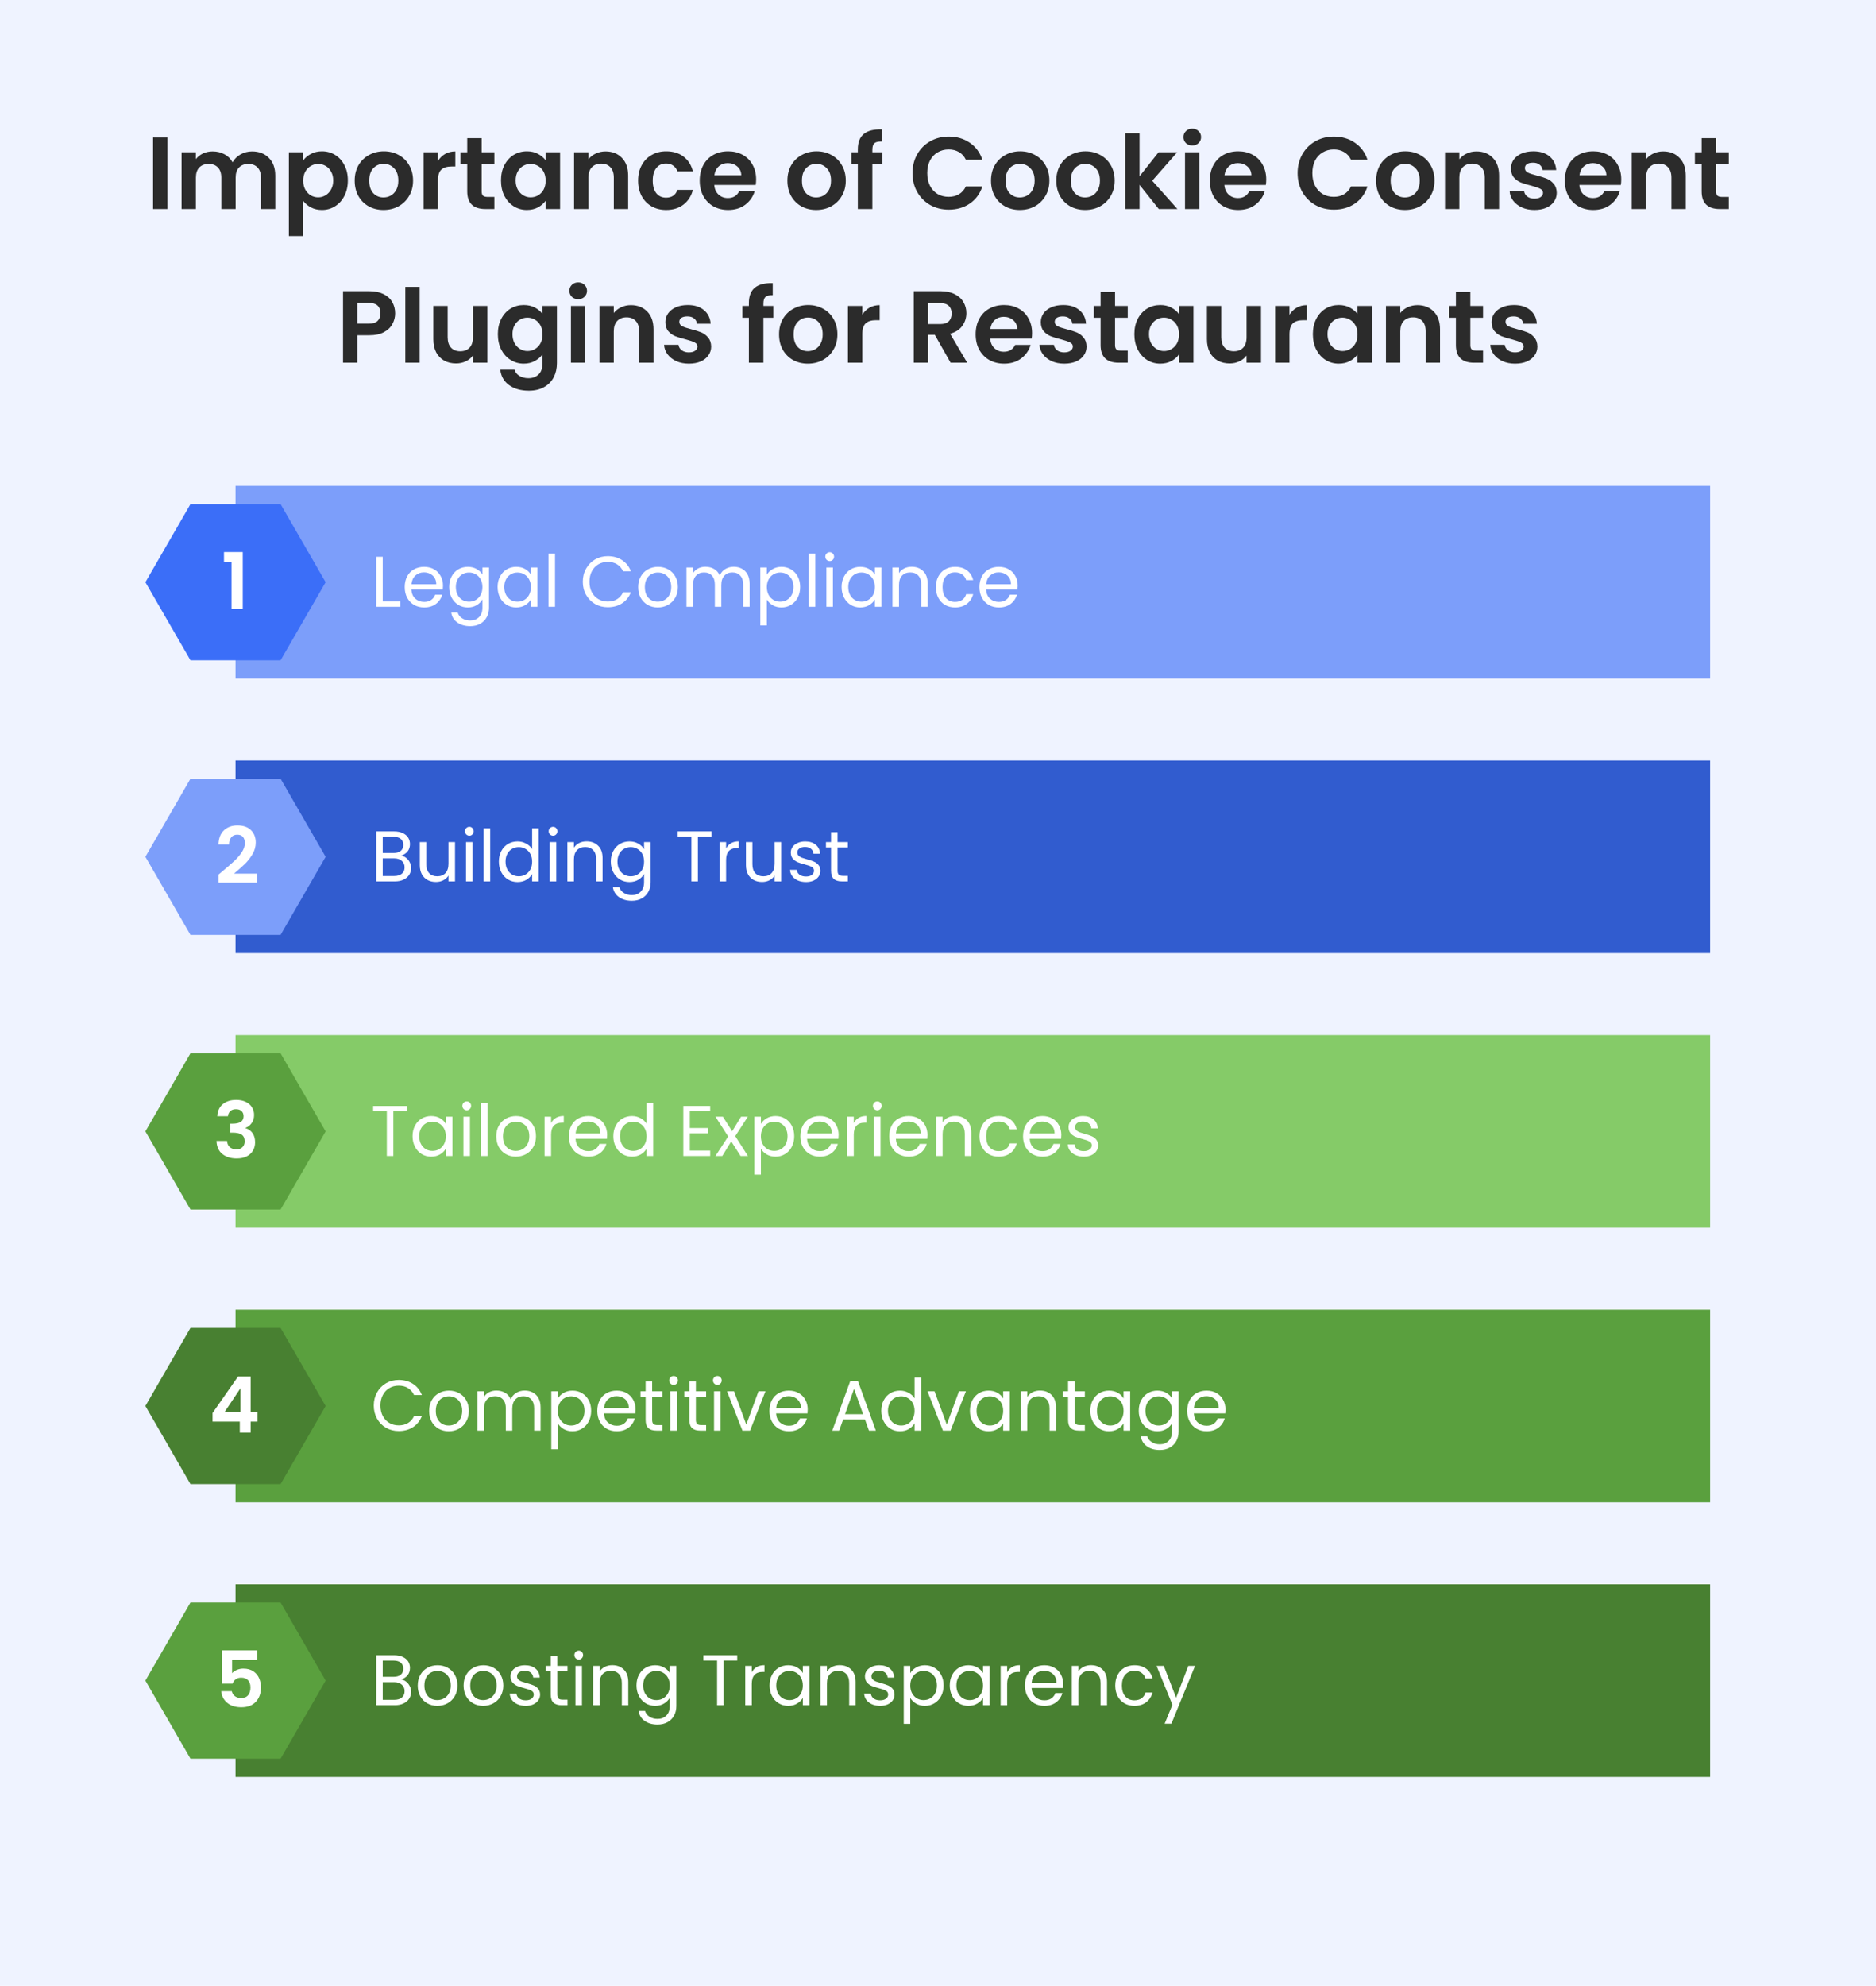
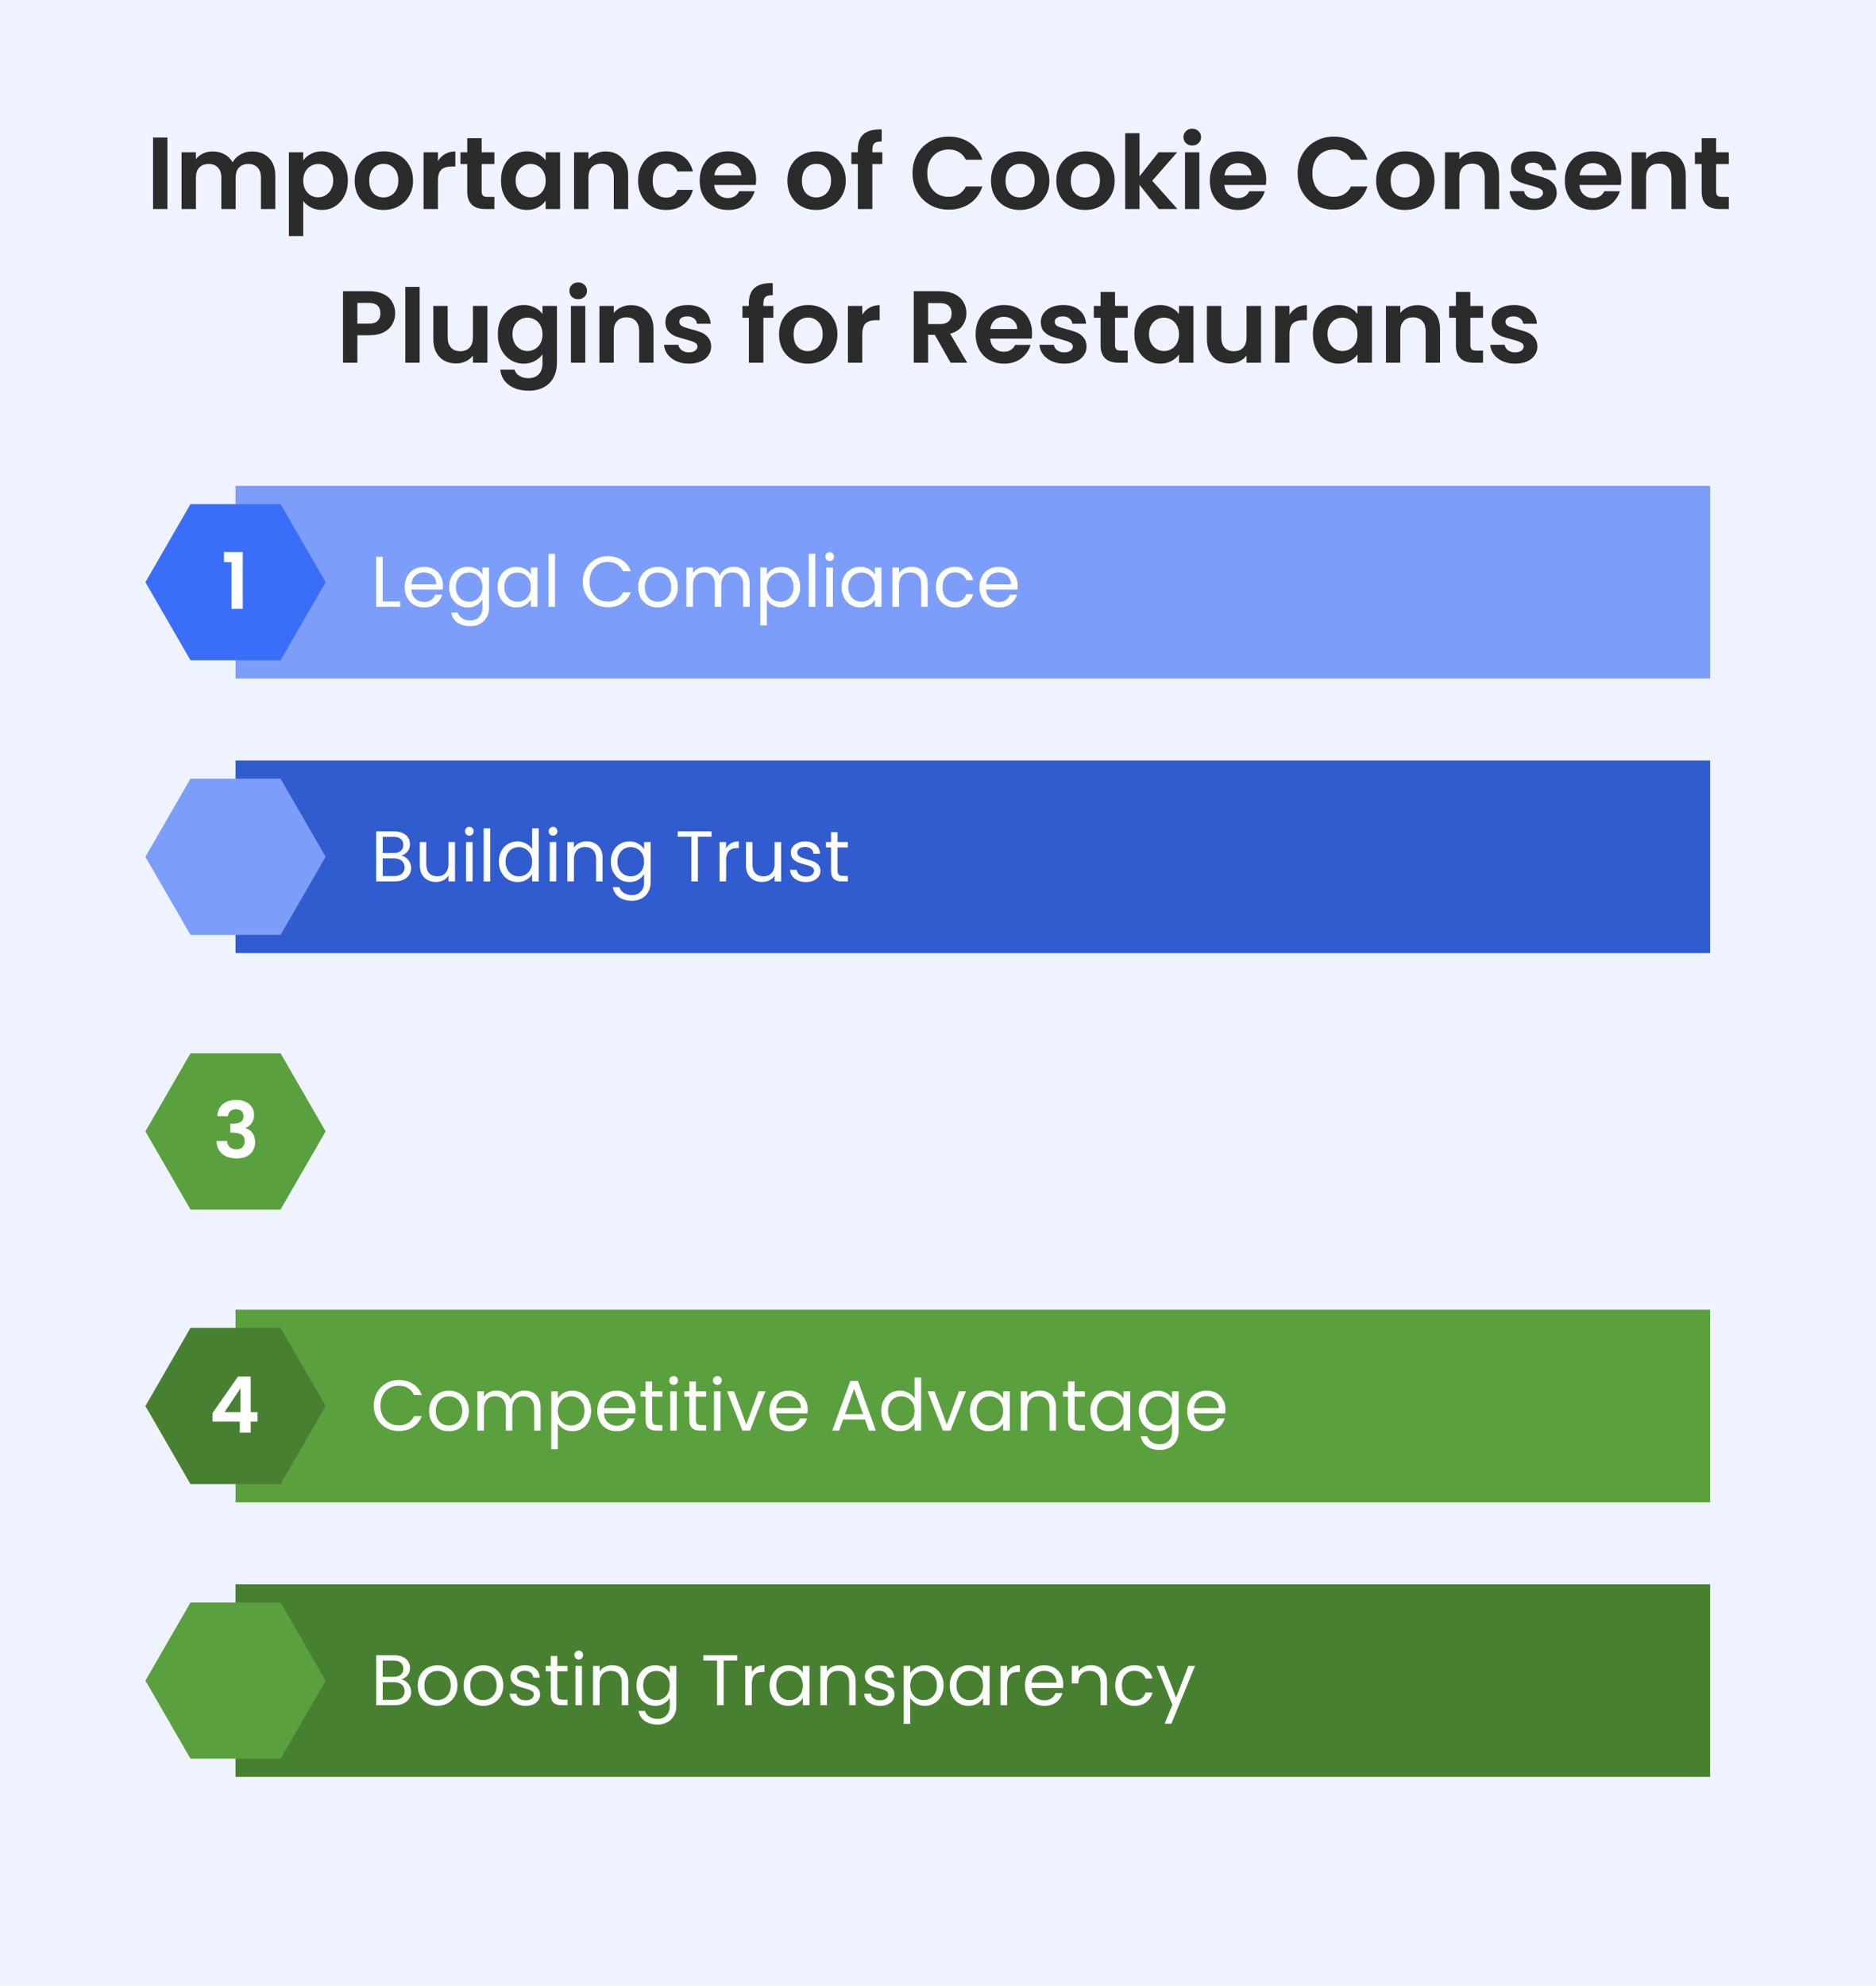
<svg xmlns="http://www.w3.org/2000/svg" width="916" height="969" viewBox="0 0 916 969" fill="none">
  <rect width="916" height="969" fill="#EFF3FF" />
  <path d="M81.743 67.1V102H74.743V67.1H81.743ZM123.059 73.9C126.459 73.9 129.192 74.95 131.259 77.05C133.359 79.117 134.409 82.017 134.409 85.75V102H127.409V86.7C127.409 84.533 126.859 82.883 125.759 81.75C124.659 80.583 123.159 80 121.259 80C119.359 80 117.842 80.583 116.709 81.75C115.609 82.883 115.059 84.533 115.059 86.7V102H108.059V86.7C108.059 84.533 107.509 82.883 106.409 81.75C105.309 80.583 103.809 80 101.909 80C99.976 80 98.442 80.583 97.309 81.75C96.209 82.883 95.659 84.533 95.659 86.7V102H88.659V74.3H95.659V77.65C96.559 76.483 97.709 75.567 99.109 74.9C100.542 74.233 102.109 73.9 103.809 73.9C105.976 73.9 107.909 74.367 109.609 75.3C111.309 76.2 112.626 77.5 113.559 79.2C114.459 77.6 115.759 76.317 117.459 75.35C119.192 74.383 121.059 73.9 123.059 73.9ZM148.052 78.3C148.952 77.033 150.185 75.983 151.752 75.15C153.352 74.283 155.168 73.85 157.202 73.85C159.568 73.85 161.702 74.433 163.602 75.6C165.535 76.767 167.052 78.433 168.152 80.6C169.285 82.733 169.852 85.217 169.852 88.05C169.852 90.883 169.285 93.4 168.152 95.6C167.052 97.767 165.535 99.45 163.602 100.65C161.702 101.85 159.568 102.45 157.202 102.45C155.168 102.45 153.368 102.033 151.802 101.2C150.268 100.367 149.018 99.317 148.052 98.05V115.2H141.052V74.3H148.052V78.3ZM162.702 88.05C162.702 86.383 162.352 84.95 161.652 83.75C160.985 82.517 160.085 81.583 158.952 80.95C157.852 80.317 156.652 80 155.352 80C154.085 80 152.885 80.333 151.752 81C150.652 81.633 149.752 82.567 149.052 83.8C148.385 85.033 148.052 86.483 148.052 88.15C148.052 89.817 148.385 91.267 149.052 92.5C149.752 93.733 150.652 94.683 151.752 95.35C152.885 95.983 154.085 96.3 155.352 96.3C156.652 96.3 157.852 95.967 158.952 95.3C160.085 94.633 160.985 93.683 161.652 92.45C162.352 91.217 162.702 89.75 162.702 88.05ZM187.238 102.45C184.572 102.45 182.172 101.867 180.038 100.7C177.905 99.5 176.222 97.817 174.988 95.65C173.788 93.483 173.188 90.983 173.188 88.15C173.188 85.317 173.805 82.817 175.038 80.65C176.305 78.483 178.022 76.817 180.188 75.65C182.355 74.45 184.772 73.85 187.438 73.85C190.105 73.85 192.522 74.45 194.688 75.65C196.855 76.817 198.555 78.483 199.788 80.65C201.055 82.817 201.688 85.317 201.688 88.15C201.688 90.983 201.038 93.483 199.738 95.65C198.472 97.817 196.738 99.5 194.538 100.7C192.372 101.867 189.938 102.45 187.238 102.45ZM187.238 96.35C188.505 96.35 189.688 96.05 190.788 95.45C191.922 94.817 192.822 93.883 193.488 92.65C194.155 91.417 194.488 89.917 194.488 88.15C194.488 85.517 193.788 83.5 192.388 82.1C191.022 80.667 189.338 79.95 187.338 79.95C185.338 79.95 183.655 80.667 182.288 82.1C180.955 83.5 180.288 85.517 180.288 88.15C180.288 90.783 180.938 92.817 182.238 94.25C183.572 95.65 185.238 96.35 187.238 96.35ZM213.823 78.6C214.723 77.133 215.89 75.983 217.323 75.15C218.79 74.317 220.456 73.9 222.323 73.9V81.25H220.473C218.273 81.25 216.606 81.767 215.473 82.8C214.373 83.833 213.823 85.633 213.823 88.2V102H206.823V74.3H213.823V78.6ZM235.188 80.05V93.45C235.188 94.383 235.405 95.067 235.838 95.5C236.305 95.9 237.071 96.1 238.138 96.1H241.388V102H236.988C231.088 102 228.138 99.133 228.138 93.4V80.05H224.838V74.3H228.138V67.45H235.188V74.3H241.388V80.05H235.188ZM244.623 88.05C244.623 85.25 245.173 82.767 246.273 80.6C247.406 78.433 248.923 76.767 250.823 75.6C252.756 74.433 254.906 73.85 257.273 73.85C259.339 73.85 261.139 74.267 262.673 75.1C264.239 75.933 265.489 76.983 266.423 78.25V74.3H273.473V102H266.423V97.95C265.523 99.25 264.273 100.333 262.673 101.2C261.106 102.033 259.289 102.45 257.223 102.45C254.889 102.45 252.756 101.85 250.823 100.65C248.923 99.45 247.406 97.767 246.273 95.6C245.173 93.4 244.623 90.883 244.623 88.05ZM266.423 88.15C266.423 86.45 266.089 85 265.423 83.8C264.756 82.567 263.856 81.633 262.723 81C261.589 80.333 260.373 80 259.073 80C257.773 80 256.573 80.317 255.473 80.95C254.373 81.583 253.473 82.517 252.773 83.75C252.106 84.95 251.773 86.383 251.773 88.05C251.773 89.717 252.106 91.183 252.773 92.45C253.473 93.683 254.373 94.633 255.473 95.3C256.606 95.967 257.806 96.3 259.073 96.3C260.373 96.3 261.589 95.983 262.723 95.35C263.856 94.683 264.756 93.75 265.423 92.55C266.089 91.317 266.423 89.85 266.423 88.15ZM295.659 73.9C298.959 73.9 301.626 74.95 303.659 77.05C305.693 79.117 306.709 82.017 306.709 85.75V102H299.709V86.7C299.709 84.5 299.159 82.817 298.059 81.65C296.959 80.45 295.459 79.85 293.559 79.85C291.626 79.85 290.093 80.45 288.959 81.65C287.859 82.817 287.309 84.5 287.309 86.7V102H280.309V74.3H287.309V77.75C288.243 76.55 289.426 75.617 290.859 74.95C292.326 74.25 293.926 73.9 295.659 73.9ZM311.566 88.15C311.566 85.283 312.149 82.783 313.316 80.65C314.483 78.483 316.099 76.817 318.166 75.65C320.233 74.45 322.599 73.85 325.266 73.85C328.699 73.85 331.533 74.717 333.766 76.45C336.033 78.15 337.549 80.55 338.316 83.65H330.766C330.366 82.45 329.683 81.517 328.716 80.85C327.783 80.15 326.616 79.8 325.216 79.8C323.216 79.8 321.633 80.533 320.466 82C319.299 83.433 318.716 85.483 318.716 88.15C318.716 90.783 319.299 92.833 320.466 94.3C321.633 95.733 323.216 96.45 325.216 96.45C328.049 96.45 329.899 95.183 330.766 92.65H338.316C337.549 95.65 336.033 98.033 333.766 99.8C331.499 101.567 328.666 102.45 325.266 102.45C322.599 102.45 320.233 101.867 318.166 100.7C316.099 99.5 314.483 97.833 313.316 95.7C312.149 93.533 311.566 91.017 311.566 88.15ZM369.194 87.55C369.194 88.55 369.127 89.45 368.994 90.25H348.744C348.911 92.25 349.611 93.817 350.844 94.95C352.077 96.083 353.594 96.65 355.394 96.65C357.994 96.65 359.844 95.533 360.944 93.3H368.494C367.694 95.967 366.161 98.167 363.894 99.9C361.627 101.6 358.844 102.45 355.544 102.45C352.877 102.45 350.477 101.867 348.344 100.7C346.244 99.5 344.594 97.817 343.394 95.65C342.227 93.483 341.644 90.983 341.644 88.15C341.644 85.283 342.227 82.767 343.394 80.6C344.561 78.433 346.194 76.767 348.294 75.6C350.394 74.433 352.811 73.85 355.544 73.85C358.177 73.85 360.527 74.417 362.594 75.55C364.694 76.683 366.311 78.3 367.444 80.4C368.611 82.467 369.194 84.85 369.194 87.55ZM361.944 85.55C361.911 83.75 361.261 82.317 359.994 81.25C358.727 80.15 357.177 79.6 355.344 79.6C353.611 79.6 352.144 80.133 350.944 81.2C349.777 82.233 349.061 83.683 348.794 85.55H361.944ZM398.518 102.45C395.851 102.45 393.451 101.867 391.318 100.7C389.184 99.5 387.501 97.817 386.268 95.65C385.068 93.483 384.468 90.983 384.468 88.15C384.468 85.317 385.084 82.817 386.318 80.65C387.584 78.483 389.301 76.817 391.468 75.65C393.634 74.45 396.051 73.85 398.718 73.85C401.384 73.85 403.801 74.45 405.968 75.65C408.134 76.817 409.834 78.483 411.068 80.65C412.334 82.817 412.968 85.317 412.968 88.15C412.968 90.983 412.318 93.483 411.018 95.65C409.751 97.817 408.018 99.5 405.818 100.7C403.651 101.867 401.218 102.45 398.518 102.45ZM398.518 96.35C399.784 96.35 400.968 96.05 402.068 95.45C403.201 94.817 404.101 93.883 404.768 92.65C405.434 91.417 405.768 89.917 405.768 88.15C405.768 85.517 405.068 83.5 403.668 82.1C402.301 80.667 400.618 79.95 398.618 79.95C396.618 79.95 394.934 80.667 393.568 82.1C392.234 83.5 391.568 85.517 391.568 88.15C391.568 90.783 392.218 92.817 393.518 94.25C394.851 95.65 396.518 96.35 398.518 96.35ZM430.802 80.05H425.952V102H418.852V80.05H415.702V74.3H418.852V72.9C418.852 69.5 419.819 67 421.752 65.4C423.686 63.8 426.602 63.05 430.502 63.15V69.05C428.802 69.017 427.619 69.3 426.952 69.9C426.286 70.5 425.952 71.583 425.952 73.15V74.3H430.802V80.05ZM445.553 84.5C445.553 81.067 446.319 78 447.853 75.3C449.419 72.567 451.536 70.45 454.203 68.95C456.903 67.417 459.919 66.65 463.253 66.65C467.153 66.65 470.569 67.65 473.503 69.65C476.436 71.65 478.486 74.417 479.653 77.95H471.603C470.803 76.283 469.669 75.033 468.203 74.2C466.769 73.367 465.103 72.95 463.203 72.95C461.169 72.95 459.353 73.433 457.753 74.4C456.186 75.333 454.953 76.667 454.053 78.4C453.186 80.133 452.753 82.167 452.753 84.5C452.753 86.8 453.186 88.833 454.053 90.6C454.953 92.333 456.186 93.683 457.753 94.65C459.353 95.583 461.169 96.05 463.203 96.05C465.103 96.05 466.769 95.633 468.203 94.8C469.669 93.933 470.803 92.667 471.603 91H479.653C478.486 94.567 476.436 97.35 473.503 99.35C470.603 101.317 467.186 102.3 463.253 102.3C459.919 102.3 456.903 101.55 454.203 100.05C451.536 98.517 449.419 96.4 447.853 93.7C446.319 91 445.553 87.933 445.553 84.5ZM497.932 102.45C495.265 102.45 492.865 101.867 490.732 100.7C488.598 99.5 486.915 97.817 485.682 95.65C484.482 93.483 483.882 90.983 483.882 88.15C483.882 85.317 484.498 82.817 485.732 80.65C486.998 78.483 488.715 76.817 490.882 75.65C493.048 74.45 495.465 73.85 498.132 73.85C500.798 73.85 503.215 74.45 505.382 75.65C507.548 76.817 509.248 78.483 510.482 80.65C511.748 82.817 512.382 85.317 512.382 88.15C512.382 90.983 511.732 93.483 510.432 95.65C509.165 97.817 507.432 99.5 505.232 100.7C503.065 101.867 500.632 102.45 497.932 102.45ZM497.932 96.35C499.198 96.35 500.382 96.05 501.482 95.45C502.615 94.817 503.515 93.883 504.182 92.65C504.848 91.417 505.182 89.917 505.182 88.15C505.182 85.517 504.482 83.5 503.082 82.1C501.715 80.667 500.032 79.95 498.032 79.95C496.032 79.95 494.348 80.667 492.982 82.1C491.648 83.5 490.982 85.517 490.982 88.15C490.982 90.783 491.632 92.817 492.932 94.25C494.265 95.65 495.932 96.35 497.932 96.35ZM529.816 102.45C527.15 102.45 524.75 101.867 522.616 100.7C520.483 99.5 518.8 97.817 517.566 95.65C516.366 93.483 515.766 90.983 515.766 88.15C515.766 85.317 516.383 82.817 517.616 80.65C518.883 78.483 520.6 76.817 522.766 75.65C524.933 74.45 527.35 73.85 530.016 73.85C532.683 73.85 535.1 74.45 537.266 75.65C539.433 76.817 541.133 78.483 542.366 80.65C543.633 82.817 544.266 85.317 544.266 88.15C544.266 90.983 543.616 93.483 542.316 95.65C541.05 97.817 539.316 99.5 537.116 100.7C534.95 101.867 532.516 102.45 529.816 102.45ZM529.816 96.35C531.083 96.35 532.266 96.05 533.366 95.45C534.5 94.817 535.4 93.883 536.066 92.65C536.733 91.417 537.066 89.917 537.066 88.15C537.066 85.517 536.366 83.5 534.966 82.1C533.6 80.667 531.916 79.95 529.916 79.95C527.916 79.95 526.233 80.667 524.866 82.1C523.533 83.5 522.866 85.517 522.866 88.15C522.866 90.783 523.516 92.817 524.816 94.25C526.15 95.65 527.816 96.35 529.816 96.35ZM565.801 102L556.401 90.2V102H549.401V65H556.401V86.05L565.701 74.3H574.801L562.601 88.2L574.901 102H565.801ZM582.15 71C580.917 71 579.884 70.617 579.05 69.85C578.25 69.05 577.85 68.067 577.85 66.9C577.85 65.733 578.25 64.767 579.05 64C579.884 63.2 580.917 62.8 582.15 62.8C583.384 62.8 584.4 63.2 585.2 64C586.034 64.767 586.45 65.733 586.45 66.9C586.45 68.067 586.034 69.05 585.2 69.85C584.4 70.617 583.384 71 582.15 71ZM585.6 74.3V102H578.6V74.3H585.6ZM618.266 87.55C618.266 88.55 618.2 89.45 618.066 90.25H597.816C597.983 92.25 598.683 93.817 599.916 94.95C601.15 96.083 602.666 96.65 604.466 96.65C607.066 96.65 608.916 95.533 610.016 93.3H617.566C616.766 95.967 615.233 98.167 612.966 99.9C610.7 101.6 607.916 102.45 604.616 102.45C601.95 102.45 599.55 101.867 597.416 100.7C595.316 99.5 593.666 97.817 592.466 95.65C591.3 93.483 590.716 90.983 590.716 88.15C590.716 85.283 591.3 82.767 592.466 80.6C593.633 78.433 595.266 76.767 597.366 75.6C599.466 74.433 601.883 73.85 604.616 73.85C607.25 73.85 609.6 74.417 611.666 75.55C613.766 76.683 615.383 78.3 616.516 80.4C617.683 82.467 618.266 84.85 618.266 87.55ZM611.016 85.55C610.983 83.75 610.333 82.317 609.066 81.25C607.8 80.15 606.25 79.6 604.416 79.6C602.683 79.6 601.216 80.133 600.016 81.2C598.85 82.233 598.133 83.683 597.866 85.55H611.016ZM633.59 84.5C633.59 81.067 634.357 78 635.89 75.3C637.457 72.567 639.573 70.45 642.24 68.95C644.94 67.417 647.957 66.65 651.29 66.65C655.19 66.65 658.607 67.65 661.54 69.65C664.473 71.65 666.523 74.417 667.69 77.95H659.64C658.84 76.283 657.707 75.033 656.24 74.2C654.807 73.367 653.14 72.95 651.24 72.95C649.207 72.95 647.39 73.433 645.79 74.4C644.223 75.333 642.99 76.667 642.09 78.4C641.223 80.133 640.79 82.167 640.79 84.5C640.79 86.8 641.223 88.833 642.09 90.6C642.99 92.333 644.223 93.683 645.79 94.65C647.39 95.583 649.207 96.05 651.24 96.05C653.14 96.05 654.807 95.633 656.24 94.8C657.707 93.933 658.84 92.667 659.64 91H667.69C666.523 94.567 664.473 97.35 661.54 99.35C658.64 101.317 655.223 102.3 651.29 102.3C647.957 102.3 644.94 101.55 642.24 100.05C639.573 98.517 637.457 96.4 635.89 93.7C634.357 91 633.59 87.933 633.59 84.5ZM685.969 102.45C683.302 102.45 680.902 101.867 678.769 100.7C676.635 99.5 674.952 97.817 673.719 95.65C672.519 93.483 671.919 90.983 671.919 88.15C671.919 85.317 672.535 82.817 673.769 80.65C675.035 78.483 676.752 76.817 678.919 75.65C681.085 74.45 683.502 73.85 686.169 73.85C688.835 73.85 691.252 74.45 693.419 75.65C695.585 76.817 697.285 78.483 698.519 80.65C699.785 82.817 700.419 85.317 700.419 88.15C700.419 90.983 699.769 93.483 698.469 95.65C697.202 97.817 695.469 99.5 693.269 100.7C691.102 101.867 688.669 102.45 685.969 102.45ZM685.969 96.35C687.235 96.35 688.419 96.05 689.519 95.45C690.652 94.817 691.552 93.883 692.219 92.65C692.885 91.417 693.219 89.917 693.219 88.15C693.219 85.517 692.519 83.5 691.119 82.1C689.752 80.667 688.069 79.95 686.069 79.95C684.069 79.95 682.385 80.667 681.019 82.1C679.685 83.5 679.019 85.517 679.019 88.15C679.019 90.783 679.669 92.817 680.969 94.25C682.302 95.65 683.969 96.35 685.969 96.35ZM720.904 73.9C724.204 73.9 726.87 74.95 728.904 77.05C730.937 79.117 731.954 82.017 731.954 85.75V102H724.954V86.7C724.954 84.5 724.404 82.817 723.304 81.65C722.204 80.45 720.704 79.85 718.804 79.85C716.87 79.85 715.337 80.45 714.204 81.65C713.104 82.817 712.554 84.5 712.554 86.7V102H705.554V74.3H712.554V77.75C713.487 76.55 714.67 75.617 716.104 74.95C717.57 74.25 719.17 73.9 720.904 73.9ZM749.21 102.45C746.943 102.45 744.91 102.05 743.11 101.25C741.31 100.417 739.877 99.3 738.81 97.9C737.777 96.5 737.21 94.95 737.11 93.25H744.16C744.293 94.317 744.81 95.2 745.71 95.9C746.643 96.6 747.793 96.95 749.16 96.95C750.493 96.95 751.527 96.683 752.26 96.15C753.027 95.617 753.41 94.933 753.41 94.1C753.41 93.2 752.943 92.533 752.01 92.1C751.11 91.633 749.66 91.133 747.66 90.6C745.593 90.1 743.893 89.583 742.56 89.05C741.26 88.517 740.127 87.7 739.16 86.6C738.227 85.5 737.76 84.017 737.76 82.15C737.76 80.617 738.193 79.217 739.06 77.95C739.96 76.683 741.227 75.683 742.86 74.95C744.527 74.217 746.477 73.85 748.71 73.85C752.01 73.85 754.643 74.683 756.61 76.35C758.577 77.983 759.66 80.2 759.86 83H753.16C753.06 81.9 752.593 81.033 751.76 80.4C750.96 79.733 749.877 79.4 748.51 79.4C747.243 79.4 746.26 79.633 745.56 80.1C744.893 80.567 744.56 81.217 744.56 82.05C744.56 82.983 745.027 83.7 745.96 84.2C746.893 84.667 748.343 85.15 750.31 85.65C752.31 86.15 753.96 86.667 755.26 87.2C756.56 87.733 757.677 88.567 758.61 89.7C759.577 90.8 760.077 92.267 760.11 94.1C760.11 95.7 759.66 97.133 758.76 98.4C757.893 99.667 756.627 100.667 754.96 101.4C753.327 102.1 751.41 102.45 749.21 102.45ZM791.606 87.55C791.606 88.55 791.54 89.45 791.406 90.25H771.156C771.323 92.25 772.023 93.817 773.256 94.95C774.49 96.083 776.006 96.65 777.806 96.65C780.406 96.65 782.256 95.533 783.356 93.3H790.906C790.106 95.967 788.573 98.167 786.306 99.9C784.04 101.6 781.256 102.45 777.956 102.45C775.29 102.45 772.89 101.867 770.756 100.7C768.656 99.5 767.006 97.817 765.806 95.65C764.64 93.483 764.056 90.983 764.056 88.15C764.056 85.283 764.64 82.767 765.806 80.6C766.973 78.433 768.606 76.767 770.706 75.6C772.806 74.433 775.223 73.85 777.956 73.85C780.59 73.85 782.94 74.417 785.006 75.55C787.106 76.683 788.723 78.3 789.856 80.4C791.023 82.467 791.606 84.85 791.606 87.55ZM784.356 85.55C784.323 83.75 783.673 82.317 782.406 81.25C781.14 80.15 779.59 79.6 777.756 79.6C776.023 79.6 774.556 80.133 773.356 81.2C772.19 82.233 771.473 83.683 771.206 85.55H784.356ZM812.066 73.9C815.366 73.9 818.032 74.95 820.066 77.05C822.099 79.117 823.116 82.017 823.116 85.75V102H816.116V86.7C816.116 84.5 815.566 82.817 814.466 81.65C813.366 80.45 811.866 79.85 809.966 79.85C808.032 79.85 806.499 80.45 805.366 81.65C804.266 82.817 803.716 84.5 803.716 86.7V102H796.716V74.3H803.716V77.75C804.649 76.55 805.832 75.617 807.266 74.95C808.732 74.25 810.332 73.9 812.066 73.9ZM837.922 80.05V93.45C837.922 94.383 838.139 95.067 838.572 95.5C839.039 95.9 839.806 96.1 840.872 96.1H844.122V102H839.722C833.822 102 830.872 99.133 830.872 93.4V80.05H827.572V74.3H830.872V67.45H837.922V74.3H844.122V80.05H837.922ZM192.942 152.9C192.942 154.767 192.492 156.517 191.592 158.15C190.725 159.783 189.342 161.1 187.442 162.1C185.575 163.1 183.209 163.6 180.342 163.6H174.492V177H167.492V142.1H180.342C183.042 142.1 185.342 142.567 187.242 143.5C189.142 144.433 190.559 145.717 191.492 147.35C192.459 148.983 192.942 150.833 192.942 152.9ZM180.042 157.95C181.975 157.95 183.409 157.517 184.342 156.65C185.275 155.75 185.742 154.5 185.742 152.9C185.742 149.5 183.842 147.8 180.042 147.8H174.492V157.95H180.042ZM204.912 140V177H197.912V140H204.912ZM237.978 149.3V177H230.928V173.5C230.028 174.7 228.845 175.65 227.378 176.35C225.945 177.017 224.378 177.35 222.678 177.35C220.511 177.35 218.595 176.9 216.928 176C215.261 175.067 213.945 173.717 212.978 171.95C212.045 170.15 211.578 168.017 211.578 165.55V149.3H218.578V164.55C218.578 166.75 219.128 168.45 220.228 169.65C221.328 170.817 222.828 171.4 224.728 171.4C226.661 171.4 228.178 170.817 229.278 169.65C230.378 168.45 230.928 166.75 230.928 164.55V149.3H237.978ZM255.735 148.85C257.801 148.85 259.618 149.267 261.185 150.1C262.751 150.9 263.985 151.95 264.885 153.25V149.3H271.935V177.2C271.935 179.767 271.418 182.05 270.385 184.05C269.351 186.083 267.801 187.683 265.735 188.85C263.668 190.05 261.168 190.65 258.235 190.65C254.301 190.65 251.068 189.733 248.535 187.9C246.035 186.067 244.618 183.567 244.285 180.4H251.235C251.601 181.667 252.385 182.667 253.585 183.4C254.818 184.167 256.301 184.55 258.035 184.55C260.068 184.55 261.718 183.933 262.985 182.7C264.251 181.5 264.885 179.667 264.885 177.2V172.9C263.985 174.2 262.735 175.283 261.135 176.15C259.568 177.017 257.768 177.45 255.735 177.45C253.401 177.45 251.268 176.85 249.335 175.65C247.401 174.45 245.868 172.767 244.735 170.6C243.635 168.4 243.085 165.883 243.085 163.05C243.085 160.25 243.635 157.767 244.735 155.6C245.868 153.433 247.385 151.767 249.285 150.6C251.218 149.433 253.368 148.85 255.735 148.85ZM264.885 163.15C264.885 161.45 264.551 160 263.885 158.8C263.218 157.567 262.318 156.633 261.185 156C260.051 155.333 258.835 155 257.535 155C256.235 155 255.035 155.317 253.935 155.95C252.835 156.583 251.935 157.517 251.235 158.75C250.568 159.95 250.235 161.383 250.235 163.05C250.235 164.717 250.568 166.183 251.235 167.45C251.935 168.683 252.835 169.633 253.935 170.3C255.068 170.967 256.268 171.3 257.535 171.3C258.835 171.3 260.051 170.983 261.185 170.35C262.318 169.683 263.218 168.75 263.885 167.55C264.551 166.317 264.885 164.85 264.885 163.15ZM282.321 146C281.088 146 280.055 145.617 279.221 144.85C278.421 144.05 278.021 143.067 278.021 141.9C278.021 140.733 278.421 139.767 279.221 139C280.055 138.2 281.088 137.8 282.321 137.8C283.555 137.8 284.571 138.2 285.371 139C286.205 139.767 286.621 140.733 286.621 141.9C286.621 143.067 286.205 144.05 285.371 144.85C284.571 145.617 283.555 146 282.321 146ZM285.771 149.3V177H278.771V149.3H285.771ZM308.037 148.9C311.337 148.9 314.004 149.95 316.037 152.05C318.071 154.117 319.087 157.017 319.087 160.75V177H312.087V161.7C312.087 159.5 311.537 157.817 310.437 156.65C309.337 155.45 307.837 154.85 305.937 154.85C304.004 154.85 302.471 155.45 301.337 156.65C300.237 157.817 299.687 159.5 299.687 161.7V177H292.687V149.3H299.687V152.75C300.621 151.55 301.804 150.617 303.237 149.95C304.704 149.25 306.304 148.9 308.037 148.9ZM336.344 177.45C334.077 177.45 332.044 177.05 330.244 176.25C328.444 175.417 327.011 174.3 325.944 172.9C324.911 171.5 324.344 169.95 324.244 168.25H331.294C331.427 169.317 331.944 170.2 332.844 170.9C333.777 171.6 334.927 171.95 336.294 171.95C337.627 171.95 338.661 171.683 339.394 171.15C340.161 170.617 340.544 169.933 340.544 169.1C340.544 168.2 340.077 167.533 339.144 167.1C338.244 166.633 336.794 166.133 334.794 165.6C332.727 165.1 331.027 164.583 329.694 164.05C328.394 163.517 327.261 162.7 326.294 161.6C325.361 160.5 324.894 159.017 324.894 157.15C324.894 155.617 325.327 154.217 326.194 152.95C327.094 151.683 328.361 150.683 329.994 149.95C331.661 149.217 333.611 148.85 335.844 148.85C339.144 148.85 341.777 149.683 343.744 151.35C345.711 152.983 346.794 155.2 346.994 158H340.294C340.194 156.9 339.727 156.033 338.894 155.4C338.094 154.733 337.011 154.4 335.644 154.4C334.377 154.4 333.394 154.633 332.694 155.1C332.027 155.567 331.694 156.217 331.694 157.05C331.694 157.983 332.161 158.7 333.094 159.2C334.027 159.667 335.477 160.15 337.444 160.65C339.444 161.15 341.094 161.667 342.394 162.2C343.694 162.733 344.811 163.567 345.744 164.7C346.711 165.8 347.211 167.267 347.244 169.1C347.244 170.7 346.794 172.133 345.894 173.4C345.027 174.667 343.761 175.667 342.094 176.4C340.461 177.1 338.544 177.45 336.344 177.45ZM377.604 155.05H372.754V177H365.654V155.05H362.504V149.3H365.654V147.9C365.654 144.5 366.621 142 368.554 140.4C370.487 138.8 373.404 138.05 377.304 138.15V144.05C375.604 144.017 374.421 144.3 373.754 144.9C373.087 145.5 372.754 146.583 372.754 148.15V149.3H377.604V155.05ZM394.44 177.45C391.774 177.45 389.374 176.867 387.24 175.7C385.107 174.5 383.424 172.817 382.19 170.65C380.99 168.483 380.39 165.983 380.39 163.15C380.39 160.317 381.007 157.817 382.24 155.65C383.507 153.483 385.224 151.817 387.39 150.65C389.557 149.45 391.974 148.85 394.64 148.85C397.307 148.85 399.724 149.45 401.89 150.65C404.057 151.817 405.757 153.483 406.99 155.65C408.257 157.817 408.89 160.317 408.89 163.15C408.89 165.983 408.24 168.483 406.94 170.65C405.674 172.817 403.94 174.5 401.74 175.7C399.574 176.867 397.14 177.45 394.44 177.45ZM394.44 171.35C395.707 171.35 396.89 171.05 397.99 170.45C399.124 169.817 400.024 168.883 400.69 167.65C401.357 166.417 401.69 164.917 401.69 163.15C401.69 160.517 400.99 158.5 399.59 157.1C398.224 155.667 396.54 154.95 394.54 154.95C392.54 154.95 390.857 155.667 389.49 157.1C388.157 158.5 387.49 160.517 387.49 163.15C387.49 165.783 388.14 167.817 389.44 169.25C390.774 170.65 392.44 171.35 394.44 171.35ZM421.025 153.6C421.925 152.133 423.092 150.983 424.525 150.15C425.992 149.317 427.659 148.9 429.525 148.9V156.25H427.675C425.475 156.25 423.809 156.767 422.675 157.8C421.575 158.833 421.025 160.633 421.025 163.2V177H414.025V149.3H421.025V153.6ZM464.154 177L456.454 163.4H453.154V177H446.154V142.1H459.254C461.954 142.1 464.254 142.583 466.154 143.55C468.054 144.483 469.471 145.767 470.404 147.4C471.371 149 471.854 150.8 471.854 152.8C471.854 155.1 471.187 157.183 469.854 159.05C468.521 160.883 466.537 162.15 463.904 162.85L472.254 177H464.154ZM453.154 158.15H459.004C460.904 158.15 462.321 157.7 463.254 156.8C464.187 155.867 464.654 154.583 464.654 152.95C464.654 151.35 464.187 150.117 463.254 149.25C462.321 148.35 460.904 147.9 459.004 147.9H453.154V158.15ZM503.935 162.55C503.935 163.55 503.869 164.45 503.735 165.25H483.485C483.652 167.25 484.352 168.817 485.585 169.95C486.819 171.083 488.335 171.65 490.135 171.65C492.735 171.65 494.585 170.533 495.685 168.3H503.235C502.435 170.967 500.902 173.167 498.635 174.9C496.369 176.6 493.585 177.45 490.285 177.45C487.619 177.45 485.219 176.867 483.085 175.7C480.985 174.5 479.335 172.817 478.135 170.65C476.969 168.483 476.385 165.983 476.385 163.15C476.385 160.283 476.969 157.767 478.135 155.6C479.302 153.433 480.935 151.767 483.035 150.6C485.135 149.433 487.552 148.85 490.285 148.85C492.919 148.85 495.269 149.417 497.335 150.55C499.435 151.683 501.052 153.3 502.185 155.4C503.352 157.467 503.935 159.85 503.935 162.55ZM496.685 160.55C496.652 158.75 496.002 157.317 494.735 156.25C493.469 155.15 491.919 154.6 490.085 154.6C488.352 154.6 486.885 155.133 485.685 156.2C484.519 157.233 483.802 158.683 483.535 160.55H496.685ZM519.645 177.45C517.378 177.45 515.345 177.05 513.545 176.25C511.745 175.417 510.311 174.3 509.245 172.9C508.211 171.5 507.645 169.95 507.545 168.25H514.595C514.728 169.317 515.245 170.2 516.145 170.9C517.078 171.6 518.228 171.95 519.595 171.95C520.928 171.95 521.961 171.683 522.695 171.15C523.461 170.617 523.845 169.933 523.845 169.1C523.845 168.2 523.378 167.533 522.445 167.1C521.545 166.633 520.095 166.133 518.095 165.6C516.028 165.1 514.328 164.583 512.995 164.05C511.695 163.517 510.561 162.7 509.595 161.6C508.661 160.5 508.195 159.017 508.195 157.15C508.195 155.617 508.628 154.217 509.495 152.95C510.395 151.683 511.661 150.683 513.295 149.95C514.961 149.217 516.911 148.85 519.145 148.85C522.445 148.85 525.078 149.683 527.045 151.35C529.011 152.983 530.095 155.2 530.295 158H523.595C523.495 156.9 523.028 156.033 522.195 155.4C521.395 154.733 520.311 154.4 518.945 154.4C517.678 154.4 516.695 154.633 515.995 155.1C515.328 155.567 514.995 156.217 514.995 157.05C514.995 157.983 515.461 158.7 516.395 159.2C517.328 159.667 518.778 160.15 520.745 160.65C522.745 161.15 524.395 161.667 525.695 162.2C526.995 162.733 528.111 163.567 529.045 164.7C530.011 165.8 530.511 167.267 530.545 169.1C530.545 170.7 530.095 172.133 529.195 173.4C528.328 174.667 527.061 175.667 525.395 176.4C523.761 177.1 521.845 177.45 519.645 177.45ZM544.441 155.05V168.45C544.441 169.383 544.657 170.067 545.091 170.5C545.557 170.9 546.324 171.1 547.391 171.1H550.641V177H546.241C540.341 177 537.391 174.133 537.391 168.4V155.05H534.091V149.3H537.391V142.45H544.441V149.3H550.641V155.05H544.441ZM553.876 163.05C553.876 160.25 554.426 157.767 555.526 155.6C556.659 153.433 558.176 151.767 560.076 150.6C562.009 149.433 564.159 148.85 566.526 148.85C568.592 148.85 570.392 149.267 571.926 150.1C573.492 150.933 574.742 151.983 575.676 153.25V149.3H582.726V177H575.676V172.95C574.776 174.25 573.526 175.333 571.926 176.2C570.359 177.033 568.542 177.45 566.476 177.45C564.142 177.45 562.009 176.85 560.076 175.65C558.176 174.45 556.659 172.767 555.526 170.6C554.426 168.4 553.876 165.883 553.876 163.05ZM575.676 163.15C575.676 161.45 575.342 160 574.676 158.8C574.009 157.567 573.109 156.633 571.976 156C570.842 155.333 569.626 155 568.326 155C567.026 155 565.826 155.317 564.726 155.95C563.626 156.583 562.726 157.517 562.026 158.75C561.359 159.95 561.026 161.383 561.026 163.05C561.026 164.717 561.359 166.183 562.026 167.45C562.726 168.683 563.626 169.633 564.726 170.3C565.859 170.967 567.059 171.3 568.326 171.3C569.626 171.3 570.842 170.983 571.976 170.35C573.109 169.683 574.009 168.75 574.676 167.55C575.342 166.317 575.676 164.85 575.676 163.15ZM615.712 149.3V177H608.662V173.5C607.762 174.7 606.579 175.65 605.112 176.35C603.679 177.017 602.112 177.35 600.412 177.35C598.246 177.35 596.329 176.9 594.662 176C592.996 175.067 591.679 173.717 590.712 171.95C589.779 170.15 589.312 168.017 589.312 165.55V149.3H596.312V164.55C596.312 166.75 596.862 168.45 597.962 169.65C599.062 170.817 600.562 171.4 602.462 171.4C604.396 171.4 605.912 170.817 607.012 169.65C608.112 168.45 608.662 166.75 608.662 164.55V149.3H615.712ZM629.619 153.6C630.519 152.133 631.686 150.983 633.119 150.15C634.586 149.317 636.252 148.9 638.119 148.9V156.25H636.269C634.069 156.25 632.402 156.767 631.269 157.8C630.169 158.833 629.619 160.633 629.619 163.2V177H622.619V149.3H629.619V153.6ZM641.034 163.05C641.034 160.25 641.584 157.767 642.684 155.6C643.817 153.433 645.334 151.767 647.234 150.6C649.167 149.433 651.317 148.85 653.684 148.85C655.75 148.85 657.55 149.267 659.084 150.1C660.65 150.933 661.9 151.983 662.834 153.25V149.3H669.884V177H662.834V172.95C661.934 174.25 660.684 175.333 659.084 176.2C657.517 177.033 655.7 177.45 653.634 177.45C651.3 177.45 649.167 176.85 647.234 175.65C645.334 174.45 643.817 172.767 642.684 170.6C641.584 168.4 641.034 165.883 641.034 163.05ZM662.834 163.15C662.834 161.45 662.5 160 661.834 158.8C661.167 157.567 660.267 156.633 659.134 156C658 155.333 656.784 155 655.484 155C654.184 155 652.984 155.317 651.884 155.95C650.784 156.583 649.884 157.517 649.184 158.75C648.517 159.95 648.184 161.383 648.184 163.05C648.184 164.717 648.517 166.183 649.184 167.45C649.884 168.683 650.784 169.633 651.884 170.3C653.017 170.967 654.217 171.3 655.484 171.3C656.784 171.3 658 170.983 659.134 170.35C660.267 169.683 661.167 168.75 661.834 167.55C662.5 166.317 662.834 164.85 662.834 163.15ZM692.071 148.9C695.371 148.9 698.037 149.95 700.071 152.05C702.104 154.117 703.121 157.017 703.121 160.75V177H696.121V161.7C696.121 159.5 695.571 157.817 694.471 156.65C693.371 155.45 691.871 154.85 689.971 154.85C688.037 154.85 686.504 155.45 685.371 156.65C684.271 157.817 683.721 159.5 683.721 161.7V177H676.721V149.3H683.721V152.75C684.654 151.55 685.837 150.617 687.271 149.95C688.737 149.25 690.337 148.9 692.071 148.9ZM717.927 155.05V168.45C717.927 169.383 718.144 170.067 718.577 170.5C719.044 170.9 719.81 171.1 720.877 171.1H724.127V177H719.727C713.827 177 710.877 174.133 710.877 168.4V155.05H707.577V149.3H710.877V142.45H717.927V149.3H724.127V155.05H717.927ZM739.762 177.45C737.495 177.45 735.462 177.05 733.662 176.25C731.862 175.417 730.429 174.3 729.362 172.9C728.329 171.5 727.762 169.95 727.662 168.25H734.712C734.845 169.317 735.362 170.2 736.262 170.9C737.195 171.6 738.345 171.95 739.712 171.95C741.045 171.95 742.079 171.683 742.812 171.15C743.579 170.617 743.962 169.933 743.962 169.1C743.962 168.2 743.495 167.533 742.562 167.1C741.662 166.633 740.212 166.133 738.212 165.6C736.145 165.1 734.445 164.583 733.112 164.05C731.812 163.517 730.679 162.7 729.712 161.6C728.779 160.5 728.312 159.017 728.312 157.15C728.312 155.617 728.745 154.217 729.612 152.95C730.512 151.683 731.779 150.683 733.412 149.95C735.079 149.217 737.029 148.85 739.262 148.85C742.562 148.85 745.195 149.683 747.162 151.35C749.129 152.983 750.212 155.2 750.412 158H743.712C743.612 156.9 743.145 156.033 742.312 155.4C741.512 154.733 740.429 154.4 739.062 154.4C737.795 154.4 736.812 154.633 736.112 155.1C735.445 155.567 735.112 156.217 735.112 157.05C735.112 157.983 735.579 158.7 736.512 159.2C737.445 159.667 738.895 160.15 740.862 160.65C742.862 161.15 744.512 161.667 745.812 162.2C747.112 162.733 748.229 163.567 749.162 164.7C750.129 165.8 750.629 167.267 750.662 169.1C750.662 170.7 750.212 172.133 749.312 173.4C748.445 174.667 747.179 175.667 745.512 176.4C743.879 177.1 741.962 177.45 739.762 177.45Z" fill="#2B2B2B" />
  <rect x="115" y="237.105" width="720" height="94" fill="#7C9EFA" />
  <rect x="115" y="371.105" width="720" height="94" fill="#315CCF" />
-   <rect x="115" y="505.105" width="720" height="94" fill="#85CB68" />
  <rect x="115" y="639.105" width="720" height="94" fill="#5AA03E" />
  <rect x="115" y="773.105" width="720" height="94" fill="#488031" />
  <path d="M186.88 293.515H195.42V296.105H183.695V271.71H186.88V293.515ZM216.302 285.78C216.302 286.387 216.267 287.028 216.197 287.705H200.867C200.984 289.595 201.626 291.077 202.792 292.15C203.982 293.2 205.417 293.725 207.097 293.725C208.474 293.725 209.617 293.41 210.527 292.78C211.461 292.127 212.114 291.263 212.487 290.19H215.917C215.404 292.033 214.377 293.538 212.837 294.705C211.297 295.848 209.384 296.42 207.097 296.42C205.277 296.42 203.644 296.012 202.197 295.195C200.774 294.378 199.654 293.223 198.837 291.73C198.021 290.213 197.612 288.463 197.612 286.48C197.612 284.497 198.009 282.758 198.802 281.265C199.596 279.772 200.704 278.628 202.127 277.835C203.574 277.018 205.231 276.61 207.097 276.61C208.917 276.61 210.527 277.007 211.927 277.8C213.327 278.593 214.401 279.69 215.147 281.09C215.917 282.467 216.302 284.03 216.302 285.78ZM213.012 285.115C213.012 283.902 212.744 282.863 212.207 282C211.671 281.113 210.936 280.448 210.002 280.005C209.092 279.538 208.077 279.305 206.957 279.305C205.347 279.305 203.971 279.818 202.827 280.845C201.707 281.872 201.066 283.295 200.902 285.115H213.012ZM228.417 276.61C230.073 276.61 231.52 276.972 232.757 277.695C234.017 278.418 234.95 279.328 235.557 280.425V276.925H238.777V296.525C238.777 298.275 238.403 299.827 237.657 301.18C236.91 302.557 235.837 303.63 234.437 304.4C233.06 305.17 231.45 305.555 229.607 305.555C227.087 305.555 224.987 304.96 223.307 303.77C221.627 302.58 220.635 300.958 220.332 298.905H223.482C223.832 300.072 224.555 301.005 225.652 301.705C226.748 302.428 228.067 302.79 229.607 302.79C231.357 302.79 232.78 302.242 233.877 301.145C234.997 300.048 235.557 298.508 235.557 296.525V292.5C234.927 293.62 233.993 294.553 232.757 295.3C231.52 296.047 230.073 296.42 228.417 296.42C226.713 296.42 225.162 296 223.762 295.16C222.385 294.32 221.3 293.142 220.507 291.625C219.713 290.108 219.317 288.382 219.317 286.445C219.317 284.485 219.713 282.77 220.507 281.3C221.3 279.807 222.385 278.652 223.762 277.835C225.162 277.018 226.713 276.61 228.417 276.61ZM235.557 286.48C235.557 285.033 235.265 283.773 234.682 282.7C234.098 281.627 233.305 280.81 232.302 280.25C231.322 279.667 230.237 279.375 229.047 279.375C227.857 279.375 226.772 279.655 225.792 280.215C224.812 280.775 224.03 281.592 223.447 282.665C222.863 283.738 222.572 284.998 222.572 286.445C222.572 287.915 222.863 289.198 223.447 290.295C224.03 291.368 224.812 292.197 225.792 292.78C226.772 293.34 227.857 293.62 229.047 293.62C230.237 293.62 231.322 293.34 232.302 292.78C233.305 292.197 234.098 291.368 234.682 290.295C235.265 289.198 235.557 287.927 235.557 286.48ZM242.969 286.445C242.969 284.485 243.366 282.77 244.159 281.3C244.952 279.807 246.037 278.652 247.414 277.835C248.814 277.018 250.366 276.61 252.069 276.61C253.749 276.61 255.207 276.972 256.444 277.695C257.681 278.418 258.602 279.328 259.209 280.425V276.925H262.429V296.105H259.209V292.535C258.579 293.655 257.634 294.588 256.374 295.335C255.137 296.058 253.691 296.42 252.034 296.42C250.331 296.42 248.791 296 247.414 295.16C246.037 294.32 244.952 293.142 244.159 291.625C243.366 290.108 242.969 288.382 242.969 286.445ZM259.209 286.48C259.209 285.033 258.917 283.773 258.334 282.7C257.751 281.627 256.957 280.81 255.954 280.25C254.974 279.667 253.889 279.375 252.699 279.375C251.509 279.375 250.424 279.655 249.444 280.215C248.464 280.775 247.682 281.592 247.099 282.665C246.516 283.738 246.224 284.998 246.224 286.445C246.224 287.915 246.516 289.198 247.099 290.295C247.682 291.368 248.464 292.197 249.444 292.78C250.424 293.34 251.509 293.62 252.699 293.62C253.889 293.62 254.974 293.34 255.954 292.78C256.957 292.197 257.751 291.368 258.334 290.295C258.917 289.198 259.209 287.927 259.209 286.48ZM270.996 270.205V296.105H267.811V270.205H270.996ZM284.566 283.89C284.566 281.51 285.102 279.375 286.176 277.485C287.249 275.572 288.707 274.078 290.551 273.005C292.417 271.932 294.482 271.395 296.746 271.395C299.406 271.395 301.727 272.037 303.711 273.32C305.694 274.603 307.141 276.423 308.051 278.78H304.236C303.559 277.31 302.579 276.178 301.296 275.385C300.036 274.592 298.519 274.195 296.746 274.195C295.042 274.195 293.514 274.592 292.161 275.385C290.807 276.178 289.746 277.31 288.976 278.78C288.206 280.227 287.821 281.93 287.821 283.89C287.821 285.827 288.206 287.53 288.976 289C289.746 290.447 290.807 291.567 292.161 292.36C293.514 293.153 295.042 293.55 296.746 293.55C298.519 293.55 300.036 293.165 301.296 292.395C302.579 291.602 303.559 290.47 304.236 289H308.051C307.141 291.333 305.694 293.142 303.711 294.425C301.727 295.685 299.406 296.315 296.746 296.315C294.482 296.315 292.417 295.79 290.551 294.74C288.707 293.667 287.249 292.185 286.176 290.295C285.102 288.405 284.566 286.27 284.566 283.89ZM321.157 296.42C319.36 296.42 317.727 296.012 316.257 295.195C314.81 294.378 313.667 293.223 312.827 291.73C312.01 290.213 311.602 288.463 311.602 286.48C311.602 284.52 312.022 282.793 312.862 281.3C313.725 279.783 314.892 278.628 316.362 277.835C317.832 277.018 319.477 276.61 321.297 276.61C323.117 276.61 324.762 277.018 326.232 277.835C327.702 278.628 328.857 279.772 329.697 281.265C330.56 282.758 330.992 284.497 330.992 286.48C330.992 288.463 330.548 290.213 329.662 291.73C328.798 293.223 327.62 294.378 326.127 295.195C324.633 296.012 322.977 296.42 321.157 296.42ZM321.157 293.62C322.3 293.62 323.373 293.352 324.377 292.815C325.38 292.278 326.185 291.473 326.792 290.4C327.422 289.327 327.737 288.02 327.737 286.48C327.737 284.94 327.433 283.633 326.827 282.56C326.22 281.487 325.427 280.693 324.447 280.18C323.467 279.643 322.405 279.375 321.262 279.375C320.095 279.375 319.022 279.643 318.042 280.18C317.085 280.693 316.315 281.487 315.732 282.56C315.148 283.633 314.857 284.94 314.857 286.48C314.857 288.043 315.137 289.362 315.697 290.435C316.28 291.508 317.05 292.313 318.007 292.85C318.963 293.363 320.013 293.62 321.157 293.62ZM358.244 276.575C359.738 276.575 361.068 276.89 362.234 277.52C363.401 278.127 364.323 279.048 364.999 280.285C365.676 281.522 366.014 283.027 366.014 284.8V296.105H362.864V285.255C362.864 283.342 362.386 281.883 361.429 280.88C360.496 279.853 359.224 279.34 357.614 279.34C355.958 279.34 354.639 279.877 353.659 280.95C352.679 282 352.189 283.528 352.189 285.535V296.105H349.039V285.255C349.039 283.342 348.561 281.883 347.604 280.88C346.671 279.853 345.399 279.34 343.789 279.34C342.133 279.34 340.814 279.877 339.834 280.95C338.854 282 338.364 283.528 338.364 285.535V296.105H335.179V276.925H338.364V279.69C338.994 278.687 339.834 277.917 340.884 277.38C341.958 276.843 343.136 276.575 344.419 276.575C346.029 276.575 347.453 276.937 348.689 277.66C349.926 278.383 350.848 279.445 351.454 280.845C351.991 279.492 352.878 278.442 354.114 277.695C355.351 276.948 356.728 276.575 358.244 276.575ZM374.424 280.46C375.054 279.363 375.987 278.453 377.224 277.73C378.484 276.983 379.942 276.61 381.599 276.61C383.302 276.61 384.842 277.018 386.219 277.835C387.619 278.652 388.716 279.807 389.509 281.3C390.302 282.77 390.699 284.485 390.699 286.445C390.699 288.382 390.302 290.108 389.509 291.625C388.716 293.142 387.619 294.32 386.219 295.16C384.842 296 383.302 296.42 381.599 296.42C379.966 296.42 378.519 296.058 377.259 295.335C376.022 294.588 375.077 293.667 374.424 292.57V305.205H371.239V276.925H374.424V280.46ZM387.444 286.445C387.444 284.998 387.152 283.738 386.569 282.665C385.986 281.592 385.192 280.775 384.189 280.215C383.209 279.655 382.124 279.375 380.934 279.375C379.767 279.375 378.682 279.667 377.679 280.25C376.699 280.81 375.906 281.638 375.299 282.735C374.716 283.808 374.424 285.057 374.424 286.48C374.424 287.927 374.716 289.198 375.299 290.295C375.906 291.368 376.699 292.197 377.679 292.78C378.682 293.34 379.767 293.62 380.934 293.62C382.124 293.62 383.209 293.34 384.189 292.78C385.192 292.197 385.986 291.368 386.569 290.295C387.152 289.198 387.444 287.915 387.444 286.445ZM398.076 270.205V296.105H394.891V270.205H398.076ZM405.15 273.81C404.543 273.81 404.03 273.6 403.61 273.18C403.19 272.76 402.98 272.247 402.98 271.64C402.98 271.033 403.19 270.52 403.61 270.1C404.03 269.68 404.543 269.47 405.15 269.47C405.733 269.47 406.223 269.68 406.62 270.1C407.04 270.52 407.25 271.033 407.25 271.64C407.25 272.247 407.04 272.76 406.62 273.18C406.223 273.6 405.733 273.81 405.15 273.81ZM406.69 276.925V296.105H403.505V276.925H406.69ZM410.928 286.445C410.928 284.485 411.325 282.77 412.118 281.3C412.911 279.807 413.996 278.652 415.373 277.835C416.773 277.018 418.325 276.61 420.028 276.61C421.708 276.61 423.166 276.972 424.403 277.695C425.64 278.418 426.561 279.328 427.168 280.425V276.925H430.388V296.105H427.168V292.535C426.538 293.655 425.593 294.588 424.333 295.335C423.096 296.058 421.65 296.42 419.993 296.42C418.29 296.42 416.75 296 415.373 295.16C413.996 294.32 412.911 293.142 412.118 291.625C411.325 290.108 410.928 288.382 410.928 286.445ZM427.168 286.48C427.168 285.033 426.876 283.773 426.293 282.7C425.71 281.627 424.916 280.81 423.913 280.25C422.933 279.667 421.848 279.375 420.658 279.375C419.468 279.375 418.383 279.655 417.403 280.215C416.423 280.775 415.641 281.592 415.058 282.665C414.475 283.738 414.183 284.998 414.183 286.445C414.183 287.915 414.475 289.198 415.058 290.295C415.641 291.368 416.423 292.197 417.403 292.78C418.383 293.34 419.468 293.62 420.658 293.62C421.848 293.62 422.933 293.34 423.913 292.78C424.916 292.197 425.71 291.368 426.293 290.295C426.876 289.198 427.168 287.927 427.168 286.48ZM445.115 276.575C447.449 276.575 449.339 277.287 450.785 278.71C452.232 280.11 452.955 282.14 452.955 284.8V296.105H449.805V285.255C449.805 283.342 449.327 281.883 448.37 280.88C447.414 279.853 446.107 279.34 444.45 279.34C442.77 279.34 441.429 279.865 440.425 280.915C439.445 281.965 438.955 283.493 438.955 285.5V296.105H435.77V276.925H438.955V279.655C439.585 278.675 440.437 277.917 441.51 277.38C442.607 276.843 443.809 276.575 445.115 276.575ZM456.968 286.48C456.968 284.497 457.365 282.77 458.158 281.3C458.951 279.807 460.048 278.652 461.448 277.835C462.871 277.018 464.493 276.61 466.313 276.61C468.67 276.61 470.606 277.182 472.123 278.325C473.663 279.468 474.678 281.055 475.168 283.085H471.738C471.411 281.918 470.77 280.997 469.813 280.32C468.88 279.643 467.713 279.305 466.313 279.305C464.493 279.305 463.023 279.935 461.903 281.195C460.783 282.432 460.223 284.193 460.223 286.48C460.223 288.79 460.783 290.575 461.903 291.835C463.023 293.095 464.493 293.725 466.313 293.725C467.713 293.725 468.88 293.398 469.813 292.745C470.746 292.092 471.388 291.158 471.738 289.945H475.168C474.655 291.905 473.628 293.48 472.088 294.67C470.548 295.837 468.623 296.42 466.313 296.42C464.493 296.42 462.871 296.012 461.448 295.195C460.048 294.378 458.951 293.223 458.158 291.73C457.365 290.237 456.968 288.487 456.968 286.48ZM496.918 285.78C496.918 286.387 496.883 287.028 496.813 287.705H481.483C481.599 289.595 482.241 291.077 483.408 292.15C484.598 293.2 486.033 293.725 487.713 293.725C489.089 293.725 490.233 293.41 491.143 292.78C492.076 292.127 492.729 291.263 493.103 290.19H496.533C496.019 292.033 494.993 293.538 493.453 294.705C491.913 295.848 489.999 296.42 487.713 296.42C485.893 296.42 484.259 296.012 482.813 295.195C481.389 294.378 480.269 293.223 479.453 291.73C478.636 290.213 478.228 288.463 478.228 286.48C478.228 284.497 478.624 282.758 479.418 281.265C480.211 279.772 481.319 278.628 482.743 277.835C484.189 277.018 485.846 276.61 487.713 276.61C489.533 276.61 491.143 277.007 492.543 277.8C493.943 278.593 495.016 279.69 495.763 281.09C496.533 282.467 496.918 284.03 496.918 285.78ZM493.628 285.115C493.628 283.902 493.359 282.863 492.823 282C492.286 281.113 491.551 280.448 490.618 280.005C489.708 279.538 488.693 279.305 487.573 279.305C485.963 279.305 484.586 279.818 483.443 280.845C482.323 281.872 481.681 283.295 481.518 285.115H493.628Z" fill="white" />
  <path d="M195.91 417.54C196.797 417.68 197.602 418.042 198.325 418.625C199.072 419.208 199.655 419.932 200.075 420.795C200.518 421.658 200.74 422.58 200.74 423.56C200.74 424.797 200.425 425.917 199.795 426.92C199.165 427.9 198.243 428.682 197.03 429.265C195.84 429.825 194.428 430.105 192.795 430.105H183.695V405.71H192.445C194.102 405.71 195.513 405.99 196.68 406.55C197.847 407.087 198.722 407.822 199.305 408.755C199.888 409.688 200.18 410.738 200.18 411.905C200.18 413.352 199.783 414.553 198.99 415.51C198.22 416.443 197.193 417.12 195.91 417.54ZM186.88 416.245H192.235C193.728 416.245 194.883 415.895 195.7 415.195C196.517 414.495 196.925 413.527 196.925 412.29C196.925 411.053 196.517 410.085 195.7 409.385C194.883 408.685 193.705 408.335 192.165 408.335H186.88V416.245ZM192.515 427.48C194.102 427.48 195.338 427.107 196.225 426.36C197.112 425.613 197.555 424.575 197.555 423.245C197.555 421.892 197.088 420.83 196.155 420.06C195.222 419.267 193.973 418.87 192.41 418.87H186.88V427.48H192.515ZM222.17 410.925V430.105H218.985V427.27C218.378 428.25 217.527 429.02 216.43 429.58C215.357 430.117 214.167 430.385 212.86 430.385C211.367 430.385 210.025 430.082 208.835 429.475C207.645 428.845 206.7 427.912 206 426.675C205.323 425.438 204.985 423.933 204.985 422.16V410.925H208.135V421.74C208.135 423.63 208.613 425.088 209.57 426.115C210.527 427.118 211.833 427.62 213.49 427.62C215.193 427.62 216.535 427.095 217.515 426.045C218.495 424.995 218.985 423.467 218.985 421.46V410.925H222.17ZM229.193 407.81C228.586 407.81 228.073 407.6 227.653 407.18C227.233 406.76 227.023 406.247 227.023 405.64C227.023 405.033 227.233 404.52 227.653 404.1C228.073 403.68 228.586 403.47 229.193 403.47C229.776 403.47 230.266 403.68 230.663 404.1C231.083 404.52 231.293 405.033 231.293 405.64C231.293 406.247 231.083 406.76 230.663 407.18C230.266 407.6 229.776 407.81 229.193 407.81ZM230.733 410.925V430.105H227.548V410.925H230.733ZM239.346 404.205V430.105H236.161V404.205H239.346ZM243.584 420.445C243.584 418.485 243.981 416.77 244.774 415.3C245.567 413.807 246.652 412.652 248.029 411.835C249.429 411.018 250.992 410.61 252.719 410.61C254.212 410.61 255.601 410.96 256.884 411.66C258.167 412.337 259.147 413.235 259.824 414.355V404.205H263.044V430.105H259.824V426.5C259.194 427.643 258.261 428.588 257.024 429.335C255.787 430.058 254.341 430.42 252.684 430.42C250.981 430.42 249.429 430 248.029 429.16C246.652 428.32 245.567 427.142 244.774 425.625C243.981 424.108 243.584 422.382 243.584 420.445ZM259.824 420.48C259.824 419.033 259.532 417.773 258.949 416.7C258.366 415.627 257.572 414.81 256.569 414.25C255.589 413.667 254.504 413.375 253.314 413.375C252.124 413.375 251.039 413.655 250.059 414.215C249.079 414.775 248.297 415.592 247.714 416.665C247.131 417.738 246.839 418.998 246.839 420.445C246.839 421.915 247.131 423.198 247.714 424.295C248.297 425.368 249.079 426.197 250.059 426.78C251.039 427.34 252.124 427.62 253.314 427.62C254.504 427.62 255.589 427.34 256.569 426.78C257.572 426.197 258.366 425.368 258.949 424.295C259.532 423.198 259.824 421.927 259.824 420.48ZM270.071 407.81C269.465 407.81 268.951 407.6 268.531 407.18C268.111 406.76 267.901 406.247 267.901 405.64C267.901 405.033 268.111 404.52 268.531 404.1C268.951 403.68 269.465 403.47 270.071 403.47C270.655 403.47 271.145 403.68 271.541 404.1C271.961 404.52 272.171 405.033 272.171 405.64C272.171 406.247 271.961 406.76 271.541 407.18C271.145 407.6 270.655 407.81 270.071 407.81ZM271.611 410.925V430.105H268.426V410.925H271.611ZM286.385 410.575C288.718 410.575 290.608 411.287 292.055 412.71C293.501 414.11 294.225 416.14 294.225 418.8V430.105H291.075V419.255C291.075 417.342 290.596 415.883 289.64 414.88C288.683 413.853 287.376 413.34 285.72 413.34C284.04 413.34 282.698 413.865 281.695 414.915C280.715 415.965 280.225 417.493 280.225 419.5V430.105H277.04V410.925H280.225V413.655C280.855 412.675 281.706 411.917 282.78 411.38C283.876 410.843 285.078 410.575 286.385 410.575ZM307.337 410.61C308.994 410.61 310.441 410.972 311.677 411.695C312.937 412.418 313.871 413.328 314.477 414.425V410.925H317.697V430.525C317.697 432.275 317.324 433.827 316.577 435.18C315.831 436.557 314.757 437.63 313.357 438.4C311.981 439.17 310.371 439.555 308.527 439.555C306.007 439.555 303.907 438.96 302.227 437.77C300.547 436.58 299.556 434.958 299.252 432.905H302.402C302.752 434.072 303.476 435.005 304.572 435.705C305.669 436.428 306.987 436.79 308.527 436.79C310.277 436.79 311.701 436.242 312.797 435.145C313.917 434.048 314.477 432.508 314.477 430.525V426.5C313.847 427.62 312.914 428.553 311.677 429.3C310.441 430.047 308.994 430.42 307.337 430.42C305.634 430.42 304.082 430 302.682 429.16C301.306 428.32 300.221 427.142 299.427 425.625C298.634 424.108 298.237 422.382 298.237 420.445C298.237 418.485 298.634 416.77 299.427 415.3C300.221 413.807 301.306 412.652 302.682 411.835C304.082 411.018 305.634 410.61 307.337 410.61ZM314.477 420.48C314.477 419.033 314.186 417.773 313.602 416.7C313.019 415.627 312.226 414.81 311.222 414.25C310.242 413.667 309.157 413.375 307.967 413.375C306.777 413.375 305.692 413.655 304.712 414.215C303.732 414.775 302.951 415.592 302.367 416.665C301.784 417.738 301.492 418.998 301.492 420.445C301.492 421.915 301.784 423.198 302.367 424.295C302.951 425.368 303.732 426.197 304.712 426.78C305.692 427.34 306.777 427.62 307.967 427.62C309.157 427.62 310.242 427.34 311.222 426.78C312.226 426.197 313.019 425.368 313.602 424.295C314.186 423.198 314.477 421.927 314.477 420.48ZM347.426 405.71V408.3H340.776V430.105H337.591V408.3H330.906V405.71H347.426ZM354.531 414.04C355.091 412.943 355.885 412.092 356.911 411.485C357.961 410.878 359.233 410.575 360.726 410.575V413.865H359.886C356.316 413.865 354.531 415.802 354.531 419.675V430.105H351.346V410.925H354.531V414.04ZM381.413 410.925V430.105H378.228V427.27C377.621 428.25 376.77 429.02 375.673 429.58C374.6 430.117 373.41 430.385 372.103 430.385C370.61 430.385 369.268 430.082 368.078 429.475C366.888 428.845 365.943 427.912 365.243 426.675C364.566 425.438 364.228 423.933 364.228 422.16V410.925H367.378V421.74C367.378 423.63 367.856 425.088 368.813 426.115C369.77 427.118 371.076 427.62 372.733 427.62C374.436 427.62 375.778 427.095 376.758 426.045C377.738 424.995 378.228 423.467 378.228 421.46V410.925H381.413ZM393.581 430.42C392.111 430.42 390.792 430.175 389.626 429.685C388.459 429.172 387.537 428.472 386.861 427.585C386.184 426.675 385.811 425.637 385.741 424.47H389.031C389.124 425.427 389.567 426.208 390.361 426.815C391.177 427.422 392.239 427.725 393.546 427.725C394.759 427.725 395.716 427.457 396.416 426.92C397.116 426.383 397.466 425.707 397.466 424.89C397.466 424.05 397.092 423.432 396.346 423.035C395.599 422.615 394.444 422.207 392.881 421.81C391.457 421.437 390.291 421.063 389.381 420.69C388.494 420.293 387.724 419.722 387.071 418.975C386.441 418.205 386.126 417.202 386.126 415.965C386.126 414.985 386.417 414.087 387.001 413.27C387.584 412.453 388.412 411.812 389.486 411.345C390.559 410.855 391.784 410.61 393.161 410.61C395.284 410.61 396.999 411.147 398.306 412.22C399.612 413.293 400.312 414.763 400.406 416.63H397.221C397.151 415.627 396.742 414.822 395.996 414.215C395.272 413.608 394.292 413.305 393.056 413.305C391.912 413.305 391.002 413.55 390.326 414.04C389.649 414.53 389.311 415.172 389.311 415.965C389.311 416.595 389.509 417.12 389.906 417.54C390.326 417.937 390.839 418.263 391.446 418.52C392.076 418.753 392.939 419.022 394.036 419.325C395.412 419.698 396.532 420.072 397.396 420.445C398.259 420.795 398.994 421.332 399.601 422.055C400.231 422.778 400.557 423.723 400.581 424.89C400.581 425.94 400.289 426.885 399.706 427.725C399.122 428.565 398.294 429.23 397.221 429.72C396.171 430.187 394.957 430.42 393.581 430.42ZM408.962 413.55V424.855C408.962 425.788 409.16 426.453 409.557 426.85C409.954 427.223 410.642 427.41 411.622 427.41H413.967V430.105H411.097C409.324 430.105 407.994 429.697 407.107 428.88C406.22 428.063 405.777 426.722 405.777 424.855V413.55H403.292V410.925H405.777V406.095H408.962V410.925H413.967V413.55H408.962Z" fill="white" />
-   <path d="M198.71 539.71V542.3H192.06V564.105H188.875V542.3H182.19V539.71H198.71ZM201.441 554.445C201.441 552.485 201.837 550.77 202.631 549.3C203.424 547.807 204.509 546.652 205.886 545.835C207.286 545.018 208.837 544.61 210.541 544.61C212.221 544.61 213.679 544.972 214.916 545.695C216.152 546.418 217.074 547.328 217.681 548.425V544.925H220.901V564.105H217.681V560.535C217.051 561.655 216.106 562.588 214.846 563.335C213.609 564.058 212.162 564.42 210.506 564.42C208.802 564.42 207.262 564 205.886 563.16C204.509 562.32 203.424 561.142 202.631 559.625C201.837 558.108 201.441 556.382 201.441 554.445ZM217.681 554.48C217.681 553.033 217.389 551.773 216.806 550.7C216.222 549.627 215.429 548.81 214.426 548.25C213.446 547.667 212.361 547.375 211.171 547.375C209.981 547.375 208.896 547.655 207.916 548.215C206.936 548.775 206.154 549.592 205.571 550.665C204.987 551.738 204.696 552.998 204.696 554.445C204.696 555.915 204.987 557.198 205.571 558.295C206.154 559.368 206.936 560.197 207.916 560.78C208.896 561.34 209.981 561.62 211.171 561.62C212.361 561.62 213.446 561.34 214.426 560.78C215.429 560.197 216.222 559.368 216.806 558.295C217.389 557.198 217.681 555.927 217.681 554.48ZM227.928 541.81C227.321 541.81 226.808 541.6 226.388 541.18C225.968 540.76 225.758 540.247 225.758 539.64C225.758 539.033 225.968 538.52 226.388 538.1C226.808 537.68 227.321 537.47 227.928 537.47C228.511 537.47 229.001 537.68 229.398 538.1C229.818 538.52 230.028 539.033 230.028 539.64C230.028 540.247 229.818 540.76 229.398 541.18C229.001 541.6 228.511 541.81 227.928 541.81ZM229.468 544.925V564.105H226.283V544.925H229.468ZM238.081 538.205V564.105H234.896V538.205H238.081ZM251.874 564.42C250.078 564.42 248.444 564.012 246.974 563.195C245.528 562.378 244.384 561.223 243.544 559.73C242.728 558.213 242.319 556.463 242.319 554.48C242.319 552.52 242.739 550.793 243.579 549.3C244.443 547.783 245.609 546.628 247.079 545.835C248.549 545.018 250.194 544.61 252.014 544.61C253.834 544.61 255.479 545.018 256.949 545.835C258.419 546.628 259.574 547.772 260.414 549.265C261.278 550.758 261.709 552.497 261.709 554.48C261.709 556.463 261.266 558.213 260.379 559.73C259.516 561.223 258.338 562.378 256.844 563.195C255.351 564.012 253.694 564.42 251.874 564.42ZM251.874 561.62C253.018 561.62 254.091 561.352 255.094 560.815C256.098 560.278 256.903 559.473 257.509 558.4C258.139 557.327 258.454 556.02 258.454 554.48C258.454 552.94 258.151 551.633 257.544 550.56C256.938 549.487 256.144 548.693 255.164 548.18C254.184 547.643 253.123 547.375 251.979 547.375C250.813 547.375 249.739 547.643 248.759 548.18C247.803 548.693 247.033 549.487 246.449 550.56C245.866 551.633 245.574 552.94 245.574 554.48C245.574 556.043 245.854 557.362 246.414 558.435C246.998 559.508 247.768 560.313 248.724 560.85C249.681 561.363 250.731 561.62 251.874 561.62ZM269.082 548.04C269.642 546.943 270.435 546.092 271.462 545.485C272.512 544.878 273.784 544.575 275.277 544.575V547.865H274.437C270.867 547.865 269.082 549.802 269.082 553.675V564.105H265.897V544.925H269.082V548.04ZM296.454 553.78C296.454 554.387 296.419 555.028 296.349 555.705H281.019C281.135 557.595 281.777 559.077 282.944 560.15C284.134 561.2 285.569 561.725 287.249 561.725C288.625 561.725 289.769 561.41 290.679 560.78C291.612 560.127 292.265 559.263 292.639 558.19H296.069C295.555 560.033 294.529 561.538 292.989 562.705C291.449 563.848 289.535 564.42 287.249 564.42C285.429 564.42 283.795 564.012 282.349 563.195C280.925 562.378 279.805 561.223 278.989 559.73C278.172 558.213 277.764 556.463 277.764 554.48C277.764 552.497 278.16 550.758 278.954 549.265C279.747 547.772 280.855 546.628 282.279 545.835C283.725 545.018 285.382 544.61 287.249 544.61C289.069 544.61 290.679 545.007 292.079 545.8C293.479 546.593 294.552 547.69 295.299 549.09C296.069 550.467 296.454 552.03 296.454 553.78ZM293.164 553.115C293.164 551.902 292.895 550.863 292.359 550C291.822 549.113 291.087 548.448 290.154 548.005C289.244 547.538 288.229 547.305 287.109 547.305C285.499 547.305 284.122 547.818 282.979 548.845C281.859 549.872 281.217 551.295 281.054 553.115H293.164ZM299.468 554.445C299.468 552.485 299.865 550.77 300.658 549.3C301.451 547.807 302.536 546.652 303.913 545.835C305.313 545.018 306.876 544.61 308.603 544.61C310.096 544.61 311.485 544.96 312.768 545.66C314.051 546.337 315.031 547.235 315.708 548.355V538.205H318.928V564.105H315.708V560.5C315.078 561.643 314.145 562.588 312.908 563.335C311.671 564.058 310.225 564.42 308.568 564.42C306.865 564.42 305.313 564 303.913 563.16C302.536 562.32 301.451 561.142 300.658 559.625C299.865 558.108 299.468 556.382 299.468 554.445ZM315.708 554.48C315.708 553.033 315.416 551.773 314.833 550.7C314.25 549.627 313.456 548.81 312.453 548.25C311.473 547.667 310.388 547.375 309.198 547.375C308.008 547.375 306.923 547.655 305.943 548.215C304.963 548.775 304.181 549.592 303.598 550.665C303.015 551.738 302.723 552.998 302.723 554.445C302.723 555.915 303.015 557.198 303.598 558.295C304.181 559.368 304.963 560.197 305.943 560.78C306.923 561.34 308.008 561.62 309.198 561.62C310.388 561.62 311.473 561.34 312.453 560.78C313.456 560.197 314.25 559.368 314.833 558.295C315.416 557.198 315.708 555.927 315.708 554.48ZM336.826 542.3V550.455H345.716V553.08H336.826V561.48H346.766V564.105H333.641V539.675H346.766V542.3H336.826ZM361.596 564.105L357.046 556.965L352.671 564.105H349.346L355.541 554.585L349.346 544.925H352.951L357.501 552.03L361.841 544.925H365.166L359.006 554.41L365.201 564.105H361.596ZM371.519 548.46C372.149 547.363 373.082 546.453 374.319 545.73C375.579 544.983 377.037 544.61 378.694 544.61C380.397 544.61 381.937 545.018 383.314 545.835C384.714 546.652 385.81 547.807 386.604 549.3C387.397 550.77 387.794 552.485 387.794 554.445C387.794 556.382 387.397 558.108 386.604 559.625C385.81 561.142 384.714 562.32 383.314 563.16C381.937 564 380.397 564.42 378.694 564.42C377.06 564.42 375.614 564.058 374.354 563.335C373.117 562.588 372.172 561.667 371.519 560.57V573.205H368.334V544.925H371.519V548.46ZM384.539 554.445C384.539 552.998 384.247 551.738 383.664 550.665C383.08 549.592 382.287 548.775 381.284 548.215C380.304 547.655 379.219 547.375 378.029 547.375C376.862 547.375 375.777 547.667 374.774 548.25C373.794 548.81 373 549.638 372.394 550.735C371.81 551.808 371.519 553.057 371.519 554.48C371.519 555.927 371.81 557.198 372.394 558.295C373 559.368 373.794 560.197 374.774 560.78C375.777 561.34 376.862 561.62 378.029 561.62C379.219 561.62 380.304 561.34 381.284 560.78C382.287 560.197 383.08 559.368 383.664 558.295C384.247 557.198 384.539 555.915 384.539 554.445ZM409.486 553.78C409.486 554.387 409.451 555.028 409.381 555.705H394.051C394.168 557.595 394.809 559.077 395.976 560.15C397.166 561.2 398.601 561.725 400.281 561.725C401.658 561.725 402.801 561.41 403.711 560.78C404.644 560.127 405.298 559.263 405.671 558.19H409.101C408.588 560.033 407.561 561.538 406.021 562.705C404.481 563.848 402.568 564.42 400.281 564.42C398.461 564.42 396.828 564.012 395.381 563.195C393.958 562.378 392.838 561.223 392.021 559.73C391.204 558.213 390.796 556.463 390.796 554.48C390.796 552.497 391.193 550.758 391.986 549.265C392.779 547.772 393.888 546.628 395.311 545.835C396.758 545.018 398.414 544.61 400.281 544.61C402.101 544.61 403.711 545.007 405.111 545.8C406.511 546.593 407.584 547.69 408.331 549.09C409.101 550.467 409.486 552.03 409.486 553.78ZM406.196 553.115C406.196 551.902 405.928 550.863 405.391 550C404.854 549.113 404.119 548.448 403.186 548.005C402.276 547.538 401.261 547.305 400.141 547.305C398.531 547.305 397.154 547.818 396.011 548.845C394.891 549.872 394.249 551.295 394.086 553.115H406.196ZM416.875 548.04C417.435 546.943 418.228 546.092 419.255 545.485C420.305 544.878 421.577 544.575 423.07 544.575V547.865H422.23C418.66 547.865 416.875 549.802 416.875 553.675V564.105H413.69V544.925H416.875V548.04ZM428.392 541.81C427.785 541.81 427.272 541.6 426.852 541.18C426.432 540.76 426.222 540.247 426.222 539.64C426.222 539.033 426.432 538.52 426.852 538.1C427.272 537.68 427.785 537.47 428.392 537.47C428.975 537.47 429.465 537.68 429.862 538.1C430.282 538.52 430.492 539.033 430.492 539.64C430.492 540.247 430.282 540.76 429.862 541.18C429.465 541.6 428.975 541.81 428.392 541.81ZM429.932 544.925V564.105H426.747V544.925H429.932ZM452.86 553.78C452.86 554.387 452.825 555.028 452.755 555.705H437.425C437.542 557.595 438.183 559.077 439.35 560.15C440.54 561.2 441.975 561.725 443.655 561.725C445.032 561.725 446.175 561.41 447.085 560.78C448.018 560.127 448.672 559.263 449.045 558.19H452.475C451.962 560.033 450.935 561.538 449.395 562.705C447.855 563.848 445.942 564.42 443.655 564.42C441.835 564.42 440.202 564.012 438.755 563.195C437.332 562.378 436.212 561.223 435.395 559.73C434.578 558.213 434.17 556.463 434.17 554.48C434.17 552.497 434.567 550.758 435.36 549.265C436.153 547.772 437.262 546.628 438.685 545.835C440.132 545.018 441.788 544.61 443.655 544.61C445.475 544.61 447.085 545.007 448.485 545.8C449.885 546.593 450.958 547.69 451.705 549.09C452.475 550.467 452.86 552.03 452.86 553.78ZM449.57 553.115C449.57 551.902 449.302 550.863 448.765 550C448.228 549.113 447.493 548.448 446.56 548.005C445.65 547.538 444.635 547.305 443.515 547.305C441.905 547.305 440.528 547.818 439.385 548.845C438.265 549.872 437.623 551.295 437.46 553.115H449.57ZM466.409 544.575C468.742 544.575 470.632 545.287 472.079 546.71C473.526 548.11 474.249 550.14 474.249 552.8V564.105H471.099V553.255C471.099 551.342 470.621 549.883 469.664 548.88C468.707 547.853 467.401 547.34 465.744 547.34C464.064 547.34 462.722 547.865 461.719 548.915C460.739 549.965 460.249 551.493 460.249 553.5V564.105H457.064V544.925H460.249V547.655C460.879 546.675 461.731 545.917 462.804 545.38C463.901 544.843 465.102 544.575 466.409 544.575ZM478.262 554.48C478.262 552.497 478.659 550.77 479.452 549.3C480.245 547.807 481.342 546.652 482.742 545.835C484.165 545.018 485.787 544.61 487.607 544.61C489.964 544.61 491.9 545.182 493.417 546.325C494.957 547.468 495.972 549.055 496.462 551.085H493.032C492.705 549.918 492.064 548.997 491.107 548.32C490.174 547.643 489.007 547.305 487.607 547.305C485.787 547.305 484.317 547.935 483.197 549.195C482.077 550.432 481.517 552.193 481.517 554.48C481.517 556.79 482.077 558.575 483.197 559.835C484.317 561.095 485.787 561.725 487.607 561.725C489.007 561.725 490.174 561.398 491.107 560.745C492.04 560.092 492.682 559.158 493.032 557.945H496.462C495.949 559.905 494.922 561.48 493.382 562.67C491.842 563.837 489.917 564.42 487.607 564.42C485.787 564.42 484.165 564.012 482.742 563.195C481.342 562.378 480.245 561.223 479.452 559.73C478.659 558.237 478.262 556.487 478.262 554.48ZM518.212 553.78C518.212 554.387 518.177 555.028 518.107 555.705H502.777C502.893 557.595 503.535 559.077 504.702 560.15C505.892 561.2 507.327 561.725 509.007 561.725C510.383 561.725 511.527 561.41 512.437 560.78C513.37 560.127 514.023 559.263 514.397 558.19H517.827C517.313 560.033 516.287 561.538 514.747 562.705C513.207 563.848 511.293 564.42 509.007 564.42C507.187 564.42 505.553 564.012 504.107 563.195C502.683 562.378 501.563 561.223 500.747 559.73C499.93 558.213 499.522 556.463 499.522 554.48C499.522 552.497 499.918 550.758 500.712 549.265C501.505 547.772 502.613 546.628 504.037 545.835C505.483 545.018 507.14 544.61 509.007 544.61C510.827 544.61 512.437 545.007 513.837 545.8C515.237 546.593 516.31 547.69 517.057 549.09C517.827 550.467 518.212 552.03 518.212 553.78ZM514.922 553.115C514.922 551.902 514.653 550.863 514.117 550C513.58 549.113 512.845 548.448 511.912 548.005C511.002 547.538 509.987 547.305 508.867 547.305C507.257 547.305 505.88 547.818 504.737 548.845C503.617 549.872 502.975 551.295 502.812 553.115H514.922ZM529.206 564.42C527.736 564.42 526.417 564.175 525.251 563.685C524.084 563.172 523.162 562.472 522.486 561.585C521.809 560.675 521.436 559.637 521.366 558.47H524.656C524.749 559.427 525.192 560.208 525.986 560.815C526.802 561.422 527.864 561.725 529.171 561.725C530.384 561.725 531.341 561.457 532.041 560.92C532.741 560.383 533.091 559.707 533.091 558.89C533.091 558.05 532.717 557.432 531.971 557.035C531.224 556.615 530.069 556.207 528.506 555.81C527.082 555.437 525.916 555.063 525.006 554.69C524.119 554.293 523.349 553.722 522.696 552.975C522.066 552.205 521.751 551.202 521.751 549.965C521.751 548.985 522.042 548.087 522.626 547.27C523.209 546.453 524.037 545.812 525.111 545.345C526.184 544.855 527.409 544.61 528.786 544.61C530.909 544.61 532.624 545.147 533.931 546.22C535.237 547.293 535.937 548.763 536.031 550.63H532.846C532.776 549.627 532.367 548.822 531.621 548.215C530.897 547.608 529.917 547.305 528.681 547.305C527.537 547.305 526.627 547.55 525.951 548.04C525.274 548.53 524.936 549.172 524.936 549.965C524.936 550.595 525.134 551.12 525.531 551.54C525.951 551.937 526.464 552.263 527.071 552.52C527.701 552.753 528.564 553.022 529.661 553.325C531.037 553.698 532.157 554.072 533.021 554.445C533.884 554.795 534.619 555.332 535.226 556.055C535.856 556.778 536.182 557.723 536.206 558.89C536.206 559.94 535.914 560.885 535.331 561.725C534.747 562.565 533.919 563.23 532.846 563.72C531.796 564.187 530.582 564.42 529.206 564.42Z" fill="white" />
  <path d="M182.505 685.89C182.505 683.51 183.042 681.375 184.115 679.485C185.188 677.572 186.647 676.078 188.49 675.005C190.357 673.932 192.422 673.395 194.685 673.395C197.345 673.395 199.667 674.037 201.65 675.32C203.633 676.603 205.08 678.423 205.99 680.78H202.175C201.498 679.31 200.518 678.178 199.235 677.385C197.975 676.592 196.458 676.195 194.685 676.195C192.982 676.195 191.453 676.592 190.1 677.385C188.747 678.178 187.685 679.31 186.915 680.78C186.145 682.227 185.76 683.93 185.76 685.89C185.76 687.827 186.145 689.53 186.915 691C187.685 692.447 188.747 693.567 190.1 694.36C191.453 695.153 192.982 695.55 194.685 695.55C196.458 695.55 197.975 695.165 199.235 694.395C200.518 693.602 201.498 692.47 202.175 691H205.99C205.08 693.333 203.633 695.142 201.65 696.425C199.667 697.685 197.345 698.315 194.685 698.315C192.422 698.315 190.357 697.79 188.49 696.74C186.647 695.667 185.188 694.185 184.115 692.295C183.042 690.405 182.505 688.27 182.505 685.89ZM219.096 698.42C217.299 698.42 215.666 698.012 214.196 697.195C212.749 696.378 211.606 695.223 210.766 693.73C209.949 692.213 209.541 690.463 209.541 688.48C209.541 686.52 209.961 684.793 210.801 683.3C211.664 681.783 212.831 680.628 214.301 679.835C215.771 679.018 217.416 678.61 219.236 678.61C221.056 678.61 222.701 679.018 224.171 679.835C225.641 680.628 226.796 681.772 227.636 683.265C228.499 684.758 228.931 686.497 228.931 688.48C228.931 690.463 228.488 692.213 227.601 693.73C226.738 695.223 225.559 696.378 224.066 697.195C222.573 698.012 220.916 698.42 219.096 698.42ZM219.096 695.62C220.239 695.62 221.313 695.352 222.316 694.815C223.319 694.278 224.124 693.473 224.731 692.4C225.361 691.327 225.676 690.02 225.676 688.48C225.676 686.94 225.373 685.633 224.766 684.56C224.159 683.487 223.366 682.693 222.386 682.18C221.406 681.643 220.344 681.375 219.201 681.375C218.034 681.375 216.961 681.643 215.981 682.18C215.024 682.693 214.254 683.487 213.671 684.56C213.088 685.633 212.796 686.94 212.796 688.48C212.796 690.043 213.076 691.362 213.636 692.435C214.219 693.508 214.989 694.313 215.946 694.85C216.903 695.363 217.953 695.62 219.096 695.62ZM256.184 678.575C257.677 678.575 259.007 678.89 260.174 679.52C261.34 680.127 262.262 681.048 262.939 682.285C263.615 683.522 263.954 685.027 263.954 686.8V698.105H260.804V687.255C260.804 685.342 260.325 683.883 259.369 682.88C258.435 681.853 257.164 681.34 255.554 681.34C253.897 681.34 252.579 681.877 251.599 682.95C250.619 684 250.129 685.528 250.129 687.535V698.105H246.979V687.255C246.979 685.342 246.5 683.883 245.544 682.88C244.61 681.853 243.339 681.34 241.729 681.34C240.072 681.34 238.754 681.877 237.774 682.95C236.794 684 236.304 685.528 236.304 687.535V698.105H233.119V678.925H236.304V681.69C236.934 680.687 237.774 679.917 238.824 679.38C239.897 678.843 241.075 678.575 242.359 678.575C243.969 678.575 245.392 678.937 246.629 679.66C247.865 680.383 248.787 681.445 249.394 682.845C249.93 681.492 250.817 680.442 252.054 679.695C253.29 678.948 254.667 678.575 256.184 678.575ZM272.363 682.46C272.993 681.363 273.927 680.453 275.163 679.73C276.423 678.983 277.882 678.61 279.538 678.61C281.242 678.61 282.782 679.018 284.158 679.835C285.558 680.652 286.655 681.807 287.448 683.3C288.242 684.77 288.638 686.485 288.638 688.445C288.638 690.382 288.242 692.108 287.448 693.625C286.655 695.142 285.558 696.32 284.158 697.16C282.782 698 281.242 698.42 279.538 698.42C277.905 698.42 276.458 698.058 275.198 697.335C273.962 696.588 273.017 695.667 272.363 694.57V707.205H269.178V678.925H272.363V682.46ZM285.383 688.445C285.383 686.998 285.092 685.738 284.508 684.665C283.925 683.592 283.132 682.775 282.128 682.215C281.148 681.655 280.063 681.375 278.873 681.375C277.707 681.375 276.622 681.667 275.618 682.25C274.638 682.81 273.845 683.638 273.238 684.735C272.655 685.808 272.363 687.057 272.363 688.48C272.363 689.927 272.655 691.198 273.238 692.295C273.845 693.368 274.638 694.197 275.618 694.78C276.622 695.34 277.707 695.62 278.873 695.62C280.063 695.62 281.148 695.34 282.128 694.78C283.132 694.197 283.925 693.368 284.508 692.295C285.092 691.198 285.383 689.915 285.383 688.445ZM310.331 687.78C310.331 688.387 310.296 689.028 310.226 689.705H294.896C295.012 691.595 295.654 693.077 296.821 694.15C298.011 695.2 299.446 695.725 301.126 695.725C302.502 695.725 303.646 695.41 304.556 694.78C305.489 694.127 306.142 693.263 306.516 692.19H309.946C309.432 694.033 308.406 695.538 306.866 696.705C305.326 697.848 303.412 698.42 301.126 698.42C299.306 698.42 297.672 698.012 296.226 697.195C294.802 696.378 293.682 695.223 292.866 693.73C292.049 692.213 291.641 690.463 291.641 688.48C291.641 686.497 292.037 684.758 292.831 683.265C293.624 681.772 294.732 680.628 296.156 679.835C297.602 679.018 299.259 678.61 301.126 678.61C302.946 678.61 304.556 679.007 305.956 679.8C307.356 680.593 308.429 681.69 309.176 683.09C309.946 684.467 310.331 686.03 310.331 687.78ZM307.041 687.115C307.041 685.902 306.772 684.863 306.236 684C305.699 683.113 304.964 682.448 304.031 682.005C303.121 681.538 302.106 681.305 300.986 681.305C299.376 681.305 297.999 681.818 296.856 682.845C295.736 683.872 295.094 685.295 294.931 687.115H307.041ZM318.42 681.55V692.855C318.42 693.788 318.618 694.453 319.015 694.85C319.412 695.223 320.1 695.41 321.08 695.41H323.425V698.105H320.555C318.782 698.105 317.452 697.697 316.565 696.88C315.678 696.063 315.235 694.722 315.235 692.855V681.55H312.75V678.925H315.235V674.095H318.42V678.925H323.425V681.55H318.42ZM328.929 675.81C328.322 675.81 327.809 675.6 327.389 675.18C326.969 674.76 326.759 674.247 326.759 673.64C326.759 673.033 326.969 672.52 327.389 672.1C327.809 671.68 328.322 671.47 328.929 671.47C329.512 671.47 330.002 671.68 330.399 672.1C330.819 672.52 331.029 673.033 331.029 673.64C331.029 674.247 330.819 674.76 330.399 675.18C330.002 675.6 329.512 675.81 328.929 675.81ZM330.469 678.925V698.105H327.284V678.925H330.469ZM339.782 681.55V692.855C339.782 693.788 339.98 694.453 340.377 694.85C340.774 695.223 341.462 695.41 342.442 695.41H344.787V698.105H341.917C340.144 698.105 338.814 697.697 337.927 696.88C337.04 696.063 336.597 694.722 336.597 692.855V681.55H334.112V678.925H336.597V674.095H339.782V678.925H344.787V681.55H339.782ZM350.291 675.81C349.685 675.81 349.171 675.6 348.751 675.18C348.331 674.76 348.121 674.247 348.121 673.64C348.121 673.033 348.331 672.52 348.751 672.1C349.171 671.68 349.685 671.47 350.291 671.47C350.875 671.47 351.365 671.68 351.761 672.1C352.181 672.52 352.391 673.033 352.391 673.64C352.391 674.247 352.181 674.76 351.761 675.18C351.365 675.6 350.875 675.81 350.291 675.81ZM351.831 678.925V698.105H348.646V678.925H351.831ZM364.399 695.165L370.349 678.925H373.744L366.219 698.105H362.509L354.984 678.925H358.414L364.399 695.165ZM394.379 687.78C394.379 688.387 394.344 689.028 394.274 689.705H378.944C379.06 691.595 379.702 693.077 380.869 694.15C382.059 695.2 383.494 695.725 385.174 695.725C386.55 695.725 387.694 695.41 388.604 694.78C389.537 694.127 390.19 693.263 390.564 692.19H393.994C393.48 694.033 392.454 695.538 390.914 696.705C389.374 697.848 387.46 698.42 385.174 698.42C383.354 698.42 381.72 698.012 380.274 697.195C378.85 696.378 377.73 695.223 376.914 693.73C376.097 692.213 375.689 690.463 375.689 688.48C375.689 686.497 376.085 684.758 376.879 683.265C377.672 681.772 378.78 680.628 380.204 679.835C381.65 679.018 383.307 678.61 385.174 678.61C386.994 678.61 388.604 679.007 390.004 679.8C391.404 680.593 392.477 681.69 393.224 683.09C393.994 684.467 394.379 686.03 394.379 687.78ZM391.089 687.115C391.089 685.902 390.82 684.863 390.284 684C389.747 683.113 389.012 682.448 388.079 682.005C387.169 681.538 386.154 681.305 385.034 681.305C383.424 681.305 382.047 681.818 380.904 682.845C379.784 683.872 379.142 685.295 378.979 687.115H391.089ZM422.334 692.68H411.694L409.734 698.105H406.374L415.194 673.85H418.869L427.654 698.105H424.294L422.334 692.68ZM421.424 690.09L417.014 677.77L412.604 690.09H421.424ZM430.308 688.445C430.308 686.485 430.704 684.77 431.498 683.3C432.291 681.807 433.376 680.652 434.753 679.835C436.153 679.018 437.716 678.61 439.443 678.61C440.936 678.61 442.324 678.96 443.608 679.66C444.891 680.337 445.871 681.235 446.548 682.355V672.205H449.768V698.105H446.548V694.5C445.918 695.643 444.984 696.588 443.748 697.335C442.511 698.058 441.064 698.42 439.408 698.42C437.704 698.42 436.153 698 434.753 697.16C433.376 696.32 432.291 695.142 431.498 693.625C430.704 692.108 430.308 690.382 430.308 688.445ZM446.548 688.48C446.548 687.033 446.256 685.773 445.673 684.7C445.089 683.627 444.296 682.81 443.293 682.25C442.313 681.667 441.228 681.375 440.038 681.375C438.848 681.375 437.763 681.655 436.783 682.215C435.803 682.775 435.021 683.592 434.438 684.665C433.854 685.738 433.563 686.998 433.563 688.445C433.563 689.915 433.854 691.198 434.438 692.295C435.021 693.368 435.803 694.197 436.783 694.78C437.763 695.34 438.848 695.62 440.038 695.62C441.228 695.62 442.313 695.34 443.293 694.78C444.296 694.197 445.089 693.368 445.673 692.295C446.256 691.198 446.548 689.927 446.548 688.48ZM462.29 695.165L468.24 678.925H471.635L464.11 698.105H460.4L452.875 678.925H456.305L462.29 695.165ZM473.579 688.445C473.579 686.485 473.976 684.77 474.769 683.3C475.563 681.807 476.648 680.652 478.024 679.835C479.424 679.018 480.976 678.61 482.679 678.61C484.359 678.61 485.818 678.972 487.054 679.695C488.291 680.418 489.213 681.328 489.819 682.425V678.925H493.039V698.105H489.819V694.535C489.189 695.655 488.244 696.588 486.984 697.335C485.748 698.058 484.301 698.42 482.644 698.42C480.941 698.42 479.401 698 478.024 697.16C476.648 696.32 475.563 695.142 474.769 693.625C473.976 692.108 473.579 690.382 473.579 688.445ZM489.819 688.48C489.819 687.033 489.528 685.773 488.944 684.7C488.361 683.627 487.568 682.81 486.564 682.25C485.584 681.667 484.499 681.375 483.309 681.375C482.119 681.375 481.034 681.655 480.054 682.215C479.074 682.775 478.293 683.592 477.709 684.665C477.126 685.738 476.834 686.998 476.834 688.445C476.834 689.915 477.126 691.198 477.709 692.295C478.293 693.368 479.074 694.197 480.054 694.78C481.034 695.34 482.119 695.62 483.309 695.62C484.499 695.62 485.584 695.34 486.564 694.78C487.568 694.197 488.361 693.368 488.944 692.295C489.528 691.198 489.819 689.927 489.819 688.48ZM507.767 678.575C510.1 678.575 511.99 679.287 513.437 680.71C514.883 682.11 515.607 684.14 515.607 686.8V698.105H512.457V687.255C512.457 685.342 511.978 683.883 511.022 682.88C510.065 681.853 508.758 681.34 507.102 681.34C505.422 681.34 504.08 681.865 503.077 682.915C502.097 683.965 501.607 685.493 501.607 687.5V698.105H498.422V678.925H501.607V681.655C502.237 680.675 503.088 679.917 504.162 679.38C505.258 678.843 506.46 678.575 507.767 678.575ZM524.694 681.55V692.855C524.694 693.788 524.893 694.453 525.289 694.85C525.686 695.223 526.374 695.41 527.354 695.41H529.699V698.105H526.829C525.056 698.105 523.726 697.697 522.839 696.88C521.953 696.063 521.509 694.722 521.509 692.855V681.55H519.024V678.925H521.509V674.095H524.694V678.925H529.699V681.55H524.694ZM532.368 688.445C532.368 686.485 532.765 684.77 533.558 683.3C534.352 681.807 535.437 680.652 536.813 679.835C538.213 679.018 539.765 678.61 541.468 678.61C543.148 678.61 544.607 678.972 545.843 679.695C547.08 680.418 548.002 681.328 548.608 682.425V678.925H551.828V698.105H548.608V694.535C547.978 695.655 547.033 696.588 545.773 697.335C544.537 698.058 543.09 698.42 541.433 698.42C539.73 698.42 538.19 698 536.813 697.16C535.437 696.32 534.352 695.142 533.558 693.625C532.765 692.108 532.368 690.382 532.368 688.445ZM548.608 688.48C548.608 687.033 548.317 685.773 547.733 684.7C547.15 683.627 546.357 682.81 545.353 682.25C544.373 681.667 543.288 681.375 542.098 681.375C540.908 681.375 539.823 681.655 538.843 682.215C537.863 682.775 537.082 683.592 536.498 684.665C535.915 685.738 535.623 686.998 535.623 688.445C535.623 689.915 535.915 691.198 536.498 692.295C537.082 693.368 537.863 694.197 538.843 694.78C539.823 695.34 540.908 695.62 542.098 695.62C543.288 695.62 544.373 695.34 545.353 694.78C546.357 694.197 547.15 693.368 547.733 692.295C548.317 691.198 548.608 689.927 548.608 688.48ZM565.121 678.61C566.777 678.61 568.224 678.972 569.461 679.695C570.721 680.418 571.654 681.328 572.261 682.425V678.925H575.481V698.525C575.481 700.275 575.107 701.827 574.361 703.18C573.614 704.557 572.541 705.63 571.141 706.4C569.764 707.17 568.154 707.555 566.311 707.555C563.791 707.555 561.691 706.96 560.011 705.77C558.331 704.58 557.339 702.958 557.036 700.905H560.186C560.536 702.072 561.259 703.005 562.356 703.705C563.452 704.428 564.771 704.79 566.311 704.79C568.061 704.79 569.484 704.242 570.581 703.145C571.701 702.048 572.261 700.508 572.261 698.525V694.5C571.631 695.62 570.697 696.553 569.461 697.3C568.224 698.047 566.777 698.42 565.121 698.42C563.417 698.42 561.866 698 560.466 697.16C559.089 696.32 558.004 695.142 557.211 693.625C556.417 692.108 556.021 690.382 556.021 688.445C556.021 686.485 556.417 684.77 557.211 683.3C558.004 681.807 559.089 680.652 560.466 679.835C561.866 679.018 563.417 678.61 565.121 678.61ZM572.261 688.48C572.261 687.033 571.969 685.773 571.386 684.7C570.802 683.627 570.009 682.81 569.006 682.25C568.026 681.667 566.941 681.375 565.751 681.375C564.561 681.375 563.476 681.655 562.496 682.215C561.516 682.775 560.734 683.592 560.151 684.665C559.567 685.738 559.276 686.998 559.276 688.445C559.276 689.915 559.567 691.198 560.151 692.295C560.734 693.368 561.516 694.197 562.496 694.78C563.476 695.34 564.561 695.62 565.751 695.62C566.941 695.62 568.026 695.34 569.006 694.78C570.009 694.197 570.802 693.368 571.386 692.295C571.969 691.198 572.261 689.927 572.261 688.48ZM598.363 687.78C598.363 688.387 598.328 689.028 598.258 689.705H582.928C583.045 691.595 583.686 693.077 584.853 694.15C586.043 695.2 587.478 695.725 589.158 695.725C590.535 695.725 591.678 695.41 592.588 694.78C593.521 694.127 594.175 693.263 594.548 692.19H597.978C597.465 694.033 596.438 695.538 594.898 696.705C593.358 697.848 591.445 698.42 589.158 698.42C587.338 698.42 585.705 698.012 584.258 697.195C582.835 696.378 581.715 695.223 580.898 693.73C580.081 692.213 579.673 690.463 579.673 688.48C579.673 686.497 580.07 684.758 580.863 683.265C581.656 681.772 582.765 680.628 584.188 679.835C585.635 679.018 587.291 678.61 589.158 678.61C590.978 678.61 592.588 679.007 593.988 679.8C595.388 680.593 596.461 681.69 597.208 683.09C597.978 684.467 598.363 686.03 598.363 687.78ZM595.073 687.115C595.073 685.902 594.805 684.863 594.268 684C593.731 683.113 592.996 682.448 592.063 682.005C591.153 681.538 590.138 681.305 589.018 681.305C587.408 681.305 586.031 681.818 584.888 682.845C583.768 683.872 583.126 685.295 582.963 687.115H595.073Z" fill="white" />
-   <path d="M195.91 819.54C196.797 819.68 197.602 820.042 198.325 820.625C199.072 821.208 199.655 821.932 200.075 822.795C200.518 823.658 200.74 824.58 200.74 825.56C200.74 826.797 200.425 827.917 199.795 828.92C199.165 829.9 198.243 830.682 197.03 831.265C195.84 831.825 194.428 832.105 192.795 832.105H183.695V807.71H192.445C194.102 807.71 195.513 807.99 196.68 808.55C197.847 809.087 198.722 809.822 199.305 810.755C199.888 811.688 200.18 812.738 200.18 813.905C200.18 815.352 199.783 816.553 198.99 817.51C198.22 818.443 197.193 819.12 195.91 819.54ZM186.88 818.245H192.235C193.728 818.245 194.883 817.895 195.7 817.195C196.517 816.495 196.925 815.527 196.925 814.29C196.925 813.053 196.517 812.085 195.7 811.385C194.883 810.685 193.705 810.335 192.165 810.335H186.88V818.245ZM192.515 829.48C194.102 829.48 195.338 829.107 196.225 828.36C197.112 827.613 197.555 826.575 197.555 825.245C197.555 823.892 197.088 822.83 196.155 822.06C195.222 821.267 193.973 820.87 192.41 820.87H186.88V829.48H192.515ZM213.525 832.42C211.728 832.42 210.095 832.012 208.625 831.195C207.178 830.378 206.035 829.223 205.195 827.73C204.378 826.213 203.97 824.463 203.97 822.48C203.97 820.52 204.39 818.793 205.23 817.3C206.093 815.783 207.26 814.628 208.73 813.835C210.2 813.018 211.845 812.61 213.665 812.61C215.485 812.61 217.13 813.018 218.6 813.835C220.07 814.628 221.225 815.772 222.065 817.265C222.928 818.758 223.36 820.497 223.36 822.48C223.36 824.463 222.917 826.213 222.03 827.73C221.167 829.223 219.988 830.378 218.495 831.195C217.002 832.012 215.345 832.42 213.525 832.42ZM213.525 829.62C214.668 829.62 215.742 829.352 216.745 828.815C217.748 828.278 218.553 827.473 219.16 826.4C219.79 825.327 220.105 824.02 220.105 822.48C220.105 820.94 219.802 819.633 219.195 818.56C218.588 817.487 217.795 816.693 216.815 816.18C215.835 815.643 214.773 815.375 213.63 815.375C212.463 815.375 211.39 815.643 210.41 816.18C209.453 816.693 208.683 817.487 208.1 818.56C207.517 819.633 207.225 820.94 207.225 822.48C207.225 824.043 207.505 825.362 208.065 826.435C208.648 827.508 209.418 828.313 210.375 828.85C211.332 829.363 212.382 829.62 213.525 829.62ZM235.913 832.42C234.116 832.42 232.483 832.012 231.013 831.195C229.566 830.378 228.423 829.223 227.583 827.73C226.766 826.213 226.358 824.463 226.358 822.48C226.358 820.52 226.778 818.793 227.618 817.3C228.481 815.783 229.648 814.628 231.118 813.835C232.588 813.018 234.233 812.61 236.053 812.61C237.873 812.61 239.518 813.018 240.988 813.835C242.458 814.628 243.613 815.772 244.453 817.265C245.316 818.758 245.748 820.497 245.748 822.48C245.748 824.463 245.304 826.213 244.418 827.73C243.554 829.223 242.376 830.378 240.883 831.195C239.389 832.012 237.733 832.42 235.913 832.42ZM235.913 829.62C237.056 829.62 238.129 829.352 239.133 828.815C240.136 828.278 240.941 827.473 241.548 826.4C242.178 825.327 242.493 824.02 242.493 822.48C242.493 820.94 242.189 819.633 241.583 818.56C240.976 817.487 240.183 816.693 239.203 816.18C238.223 815.643 237.161 815.375 236.018 815.375C234.851 815.375 233.778 815.643 232.798 816.18C231.841 816.693 231.071 817.487 230.488 818.56C229.904 819.633 229.613 820.94 229.613 822.48C229.613 824.043 229.893 825.362 230.453 826.435C231.036 827.508 231.806 828.313 232.763 828.85C233.719 829.363 234.769 829.62 235.913 829.62ZM256.725 832.42C255.255 832.42 253.937 832.175 252.77 831.685C251.604 831.172 250.682 830.472 250.005 829.585C249.329 828.675 248.955 827.637 248.885 826.47H252.175C252.269 827.427 252.712 828.208 253.505 828.815C254.322 829.422 255.384 829.725 256.69 829.725C257.904 829.725 258.86 829.457 259.56 828.92C260.26 828.383 260.61 827.707 260.61 826.89C260.61 826.05 260.237 825.432 259.49 825.035C258.744 824.615 257.589 824.207 256.025 823.81C254.602 823.437 253.435 823.063 252.525 822.69C251.639 822.293 250.869 821.722 250.215 820.975C249.585 820.205 249.27 819.202 249.27 817.965C249.27 816.985 249.562 816.087 250.145 815.27C250.729 814.453 251.557 813.812 252.63 813.345C253.704 812.855 254.929 812.61 256.305 812.61C258.429 812.61 260.144 813.147 261.45 814.22C262.757 815.293 263.457 816.763 263.55 818.63H260.365C260.295 817.627 259.887 816.822 259.14 816.215C258.417 815.608 257.437 815.305 256.2 815.305C255.057 815.305 254.147 815.55 253.47 816.04C252.794 816.53 252.455 817.172 252.455 817.965C252.455 818.595 252.654 819.12 253.05 819.54C253.47 819.937 253.984 820.263 254.59 820.52C255.22 820.753 256.084 821.022 257.18 821.325C258.557 821.698 259.677 822.072 260.54 822.445C261.404 822.795 262.139 823.332 262.745 824.055C263.375 824.778 263.702 825.723 263.725 826.89C263.725 827.94 263.434 828.885 262.85 829.725C262.267 830.565 261.439 831.23 260.365 831.72C259.315 832.187 258.102 832.42 256.725 832.42ZM272.106 815.55V826.855C272.106 827.788 272.305 828.453 272.701 828.85C273.098 829.223 273.786 829.41 274.766 829.41H277.111V832.105H274.241C272.468 832.105 271.138 831.697 270.251 830.88C269.365 830.063 268.921 828.722 268.921 826.855V815.55H266.436V812.925H268.921V808.095H272.106V812.925H277.111V815.55H272.106ZM282.615 809.81C282.009 809.81 281.495 809.6 281.075 809.18C280.655 808.76 280.445 808.247 280.445 807.64C280.445 807.033 280.655 806.52 281.075 806.1C281.495 805.68 282.009 805.47 282.615 805.47C283.199 805.47 283.689 805.68 284.085 806.1C284.505 806.52 284.715 807.033 284.715 807.64C284.715 808.247 284.505 808.76 284.085 809.18C283.689 809.6 283.199 809.81 282.615 809.81ZM284.155 812.925V832.105H280.97V812.925H284.155ZM298.929 812.575C301.262 812.575 303.152 813.287 304.599 814.71C306.045 816.11 306.769 818.14 306.769 820.8V832.105H303.619V821.255C303.619 819.342 303.14 817.883 302.184 816.88C301.227 815.853 299.92 815.34 298.264 815.34C296.584 815.34 295.242 815.865 294.239 816.915C293.259 817.965 292.769 819.493 292.769 821.5V832.105H289.584V812.925H292.769V815.655C293.399 814.675 294.25 813.917 295.324 813.38C296.42 812.843 297.622 812.575 298.929 812.575ZM319.881 812.61C321.538 812.61 322.985 812.972 324.221 813.695C325.481 814.418 326.415 815.328 327.021 816.425V812.925H330.241V832.525C330.241 834.275 329.868 835.827 329.121 837.18C328.375 838.557 327.301 839.63 325.901 840.4C324.525 841.17 322.915 841.555 321.071 841.555C318.551 841.555 316.451 840.96 314.771 839.77C313.091 838.58 312.1 836.958 311.796 834.905H314.946C315.296 836.072 316.02 837.005 317.116 837.705C318.213 838.428 319.531 838.79 321.071 838.79C322.821 838.79 324.245 838.242 325.341 837.145C326.461 836.048 327.021 834.508 327.021 832.525V828.5C326.391 829.62 325.458 830.553 324.221 831.3C322.985 832.047 321.538 832.42 319.881 832.42C318.178 832.42 316.626 832 315.226 831.16C313.85 830.32 312.765 829.142 311.971 827.625C311.178 826.108 310.781 824.382 310.781 822.445C310.781 820.485 311.178 818.77 311.971 817.3C312.765 815.807 313.85 814.652 315.226 813.835C316.626 813.018 318.178 812.61 319.881 812.61ZM327.021 822.48C327.021 821.033 326.73 819.773 326.146 818.7C325.563 817.627 324.77 816.81 323.766 816.25C322.786 815.667 321.701 815.375 320.511 815.375C319.321 815.375 318.236 815.655 317.256 816.215C316.276 816.775 315.495 817.592 314.911 818.665C314.328 819.738 314.036 820.998 314.036 822.445C314.036 823.915 314.328 825.198 314.911 826.295C315.495 827.368 316.276 828.197 317.256 828.78C318.236 829.34 319.321 829.62 320.511 829.62C321.701 829.62 322.786 829.34 323.766 828.78C324.77 828.197 325.563 827.368 326.146 826.295C326.73 825.198 327.021 823.927 327.021 822.48ZM359.97 807.71V810.3H353.32V832.105H350.135V810.3H343.45V807.71H359.97ZM367.075 816.04C367.635 814.943 368.429 814.092 369.455 813.485C370.505 812.878 371.777 812.575 373.27 812.575V815.865H372.43C368.86 815.865 367.075 817.802 367.075 821.675V832.105H363.89V812.925H367.075V816.04ZM375.757 822.445C375.757 820.485 376.154 818.77 376.947 817.3C377.74 815.807 378.825 814.652 380.202 813.835C381.602 813.018 383.154 812.61 384.857 812.61C386.537 812.61 387.995 812.972 389.232 813.695C390.469 814.418 391.39 815.328 391.997 816.425V812.925H395.217V832.105H391.997V828.535C391.367 829.655 390.422 830.588 389.162 831.335C387.925 832.058 386.479 832.42 384.822 832.42C383.119 832.42 381.579 832 380.202 831.16C378.825 830.32 377.74 829.142 376.947 827.625C376.154 826.108 375.757 824.382 375.757 822.445ZM391.997 822.48C391.997 821.033 391.705 819.773 391.122 818.7C390.539 817.627 389.745 816.81 388.742 816.25C387.762 815.667 386.677 815.375 385.487 815.375C384.297 815.375 383.212 815.655 382.232 816.215C381.252 816.775 380.47 817.592 379.887 818.665C379.304 819.738 379.012 820.998 379.012 822.445C379.012 823.915 379.304 825.198 379.887 826.295C380.47 827.368 381.252 828.197 382.232 828.78C383.212 829.34 384.297 829.62 385.487 829.62C386.677 829.62 387.762 829.34 388.742 828.78C389.745 828.197 390.539 827.368 391.122 826.295C391.705 825.198 391.997 823.927 391.997 822.48ZM409.944 812.575C412.278 812.575 414.168 813.287 415.614 814.71C417.061 816.11 417.784 818.14 417.784 820.8V832.105H414.634V821.255C414.634 819.342 414.156 817.883 413.199 816.88C412.243 815.853 410.936 815.34 409.279 815.34C407.599 815.34 406.258 815.865 405.254 816.915C404.274 817.965 403.784 819.493 403.784 821.5V832.105H400.599V812.925H403.784V815.655C404.414 814.675 405.266 813.917 406.339 813.38C407.436 812.843 408.638 812.575 409.944 812.575ZM429.777 832.42C428.307 832.42 426.989 832.175 425.822 831.685C424.655 831.172 423.734 830.472 423.057 829.585C422.38 828.675 422.007 827.637 421.937 826.47H425.227C425.32 827.427 425.764 828.208 426.557 828.815C427.374 829.422 428.435 829.725 429.742 829.725C430.955 829.725 431.912 829.457 432.612 828.92C433.312 828.383 433.662 827.707 433.662 826.89C433.662 826.05 433.289 825.432 432.542 825.035C431.795 824.615 430.64 824.207 429.077 823.81C427.654 823.437 426.487 823.063 425.577 822.69C424.69 822.293 423.92 821.722 423.267 820.975C422.637 820.205 422.322 819.202 422.322 817.965C422.322 816.985 422.614 816.087 423.197 815.27C423.78 814.453 424.609 813.812 425.682 813.345C426.755 812.855 427.98 812.61 429.357 812.61C431.48 812.61 433.195 813.147 434.502 814.22C435.809 815.293 436.509 816.763 436.602 818.63H433.417C433.347 817.627 432.939 816.822 432.192 816.215C431.469 815.608 430.489 815.305 429.252 815.305C428.109 815.305 427.199 815.55 426.522 816.04C425.845 816.53 425.507 817.172 425.507 817.965C425.507 818.595 425.705 819.12 426.102 819.54C426.522 819.937 427.035 820.263 427.642 820.52C428.272 820.753 429.135 821.022 430.232 821.325C431.609 821.698 432.729 822.072 433.592 822.445C434.455 822.795 435.19 823.332 435.797 824.055C436.427 824.778 436.754 825.723 436.777 826.89C436.777 827.94 436.485 828.885 435.902 829.725C435.319 830.565 434.49 831.23 433.417 831.72C432.367 832.187 431.154 832.42 429.777 832.42ZM444.458 816.46C445.088 815.363 446.021 814.453 447.258 813.73C448.518 812.983 449.976 812.61 451.633 812.61C453.336 812.61 454.876 813.018 456.253 813.835C457.653 814.652 458.75 815.807 459.543 817.3C460.336 818.77 460.733 820.485 460.733 822.445C460.733 824.382 460.336 826.108 459.543 827.625C458.75 829.142 457.653 830.32 456.253 831.16C454.876 832 453.336 832.42 451.633 832.42C450 832.42 448.553 832.058 447.293 831.335C446.056 830.588 445.111 829.667 444.458 828.57V841.205H441.273V812.925H444.458V816.46ZM457.478 822.445C457.478 820.998 457.186 819.738 456.603 818.665C456.02 817.592 455.226 816.775 454.223 816.215C453.243 815.655 452.158 815.375 450.968 815.375C449.801 815.375 448.716 815.667 447.713 816.25C446.733 816.81 445.94 817.638 445.333 818.735C444.75 819.808 444.458 821.057 444.458 822.48C444.458 823.927 444.75 825.198 445.333 826.295C445.94 827.368 446.733 828.197 447.713 828.78C448.716 829.34 449.801 829.62 450.968 829.62C452.158 829.62 453.243 829.34 454.223 828.78C455.226 828.197 456.02 827.368 456.603 826.295C457.186 825.198 457.478 823.915 457.478 822.445ZM463.735 822.445C463.735 820.485 464.132 818.77 464.925 817.3C465.719 815.807 466.804 814.652 468.18 813.835C469.58 813.018 471.132 812.61 472.835 812.61C474.515 812.61 475.974 812.972 477.21 813.695C478.447 814.418 479.369 815.328 479.975 816.425V812.925H483.195V832.105H479.975V828.535C479.345 829.655 478.4 830.588 477.14 831.335C475.904 832.058 474.457 832.42 472.8 832.42C471.097 832.42 469.557 832 468.18 831.16C466.804 830.32 465.719 829.142 464.925 827.625C464.132 826.108 463.735 824.382 463.735 822.445ZM479.975 822.48C479.975 821.033 479.684 819.773 479.1 818.7C478.517 817.627 477.724 816.81 476.72 816.25C475.74 815.667 474.655 815.375 473.465 815.375C472.275 815.375 471.19 815.655 470.21 816.215C469.23 816.775 468.449 817.592 467.865 818.665C467.282 819.738 466.99 820.998 466.99 822.445C466.99 823.915 467.282 825.198 467.865 826.295C468.449 827.368 469.23 828.197 470.21 828.78C471.19 829.34 472.275 829.62 473.465 829.62C474.655 829.62 475.74 829.34 476.72 828.78C477.724 828.197 478.517 827.368 479.1 826.295C479.684 825.198 479.975 823.927 479.975 822.48ZM491.763 816.04C492.323 814.943 493.116 814.092 494.143 813.485C495.193 812.878 496.464 812.575 497.958 812.575V815.865H497.118C493.548 815.865 491.763 817.802 491.763 821.675V832.105H488.578V812.925H491.763V816.04ZM519.134 821.78C519.134 822.387 519.099 823.028 519.029 823.705H503.699C503.816 825.595 504.458 827.077 505.624 828.15C506.814 829.2 508.249 829.725 509.929 829.725C511.306 829.725 512.449 829.41 513.359 828.78C514.293 828.127 514.946 827.263 515.319 826.19H518.749C518.236 828.033 517.209 829.538 515.669 830.705C514.129 831.848 512.216 832.42 509.929 832.42C508.109 832.42 506.476 832.012 505.029 831.195C503.606 830.378 502.486 829.223 501.669 827.73C500.853 826.213 500.444 824.463 500.444 822.48C500.444 820.497 500.841 818.758 501.634 817.265C502.428 815.772 503.536 814.628 504.959 813.835C506.406 813.018 508.063 812.61 509.929 812.61C511.749 812.61 513.359 813.007 514.759 813.8C516.159 814.593 517.233 815.69 517.979 817.09C518.749 818.467 519.134 820.03 519.134 821.78ZM515.844 821.115C515.844 819.902 515.576 818.863 515.039 818C514.503 817.113 513.768 816.448 512.834 816.005C511.924 815.538 510.909 815.305 509.789 815.305C508.179 815.305 506.803 815.818 505.659 816.845C504.539 817.872 503.898 819.295 503.734 821.115H515.844ZM532.684 812.575C535.017 812.575 536.907 813.287 538.354 814.71C539.8 816.11 540.524 818.14 540.524 820.8V832.105H537.374V821.255C537.374 819.342 536.895 817.883 535.939 816.88C534.982 815.853 533.675 815.34 532.019 815.34C530.339 815.34 528.997 815.865 527.994 816.915C527.014 817.965 526.524 819.493 526.524 821.5V832.105H523.339V812.925H526.524V815.655C527.154 814.675 528.005 813.917 529.079 813.38C530.175 812.843 531.377 812.575 532.684 812.575ZM544.536 822.48C544.536 820.497 544.933 818.77 545.726 817.3C546.52 815.807 547.616 814.652 549.016 813.835C550.44 813.018 552.061 812.61 553.881 812.61C556.238 812.61 558.175 813.182 559.691 814.325C561.231 815.468 562.246 817.055 562.736 819.085H559.306C558.98 817.918 558.338 816.997 557.381 816.32C556.448 815.643 555.281 815.305 553.881 815.305C552.061 815.305 550.591 815.935 549.471 817.195C548.351 818.432 547.791 820.193 547.791 822.48C547.791 824.79 548.351 826.575 549.471 827.835C550.591 829.095 552.061 829.725 553.881 829.725C555.281 829.725 556.448 829.398 557.381 828.745C558.315 828.092 558.956 827.158 559.306 825.945H562.736C562.223 827.905 561.196 829.48 559.656 830.67C558.116 831.837 556.191 832.42 553.881 832.42C552.061 832.42 550.44 832.012 549.016 831.195C547.616 830.378 546.52 829.223 545.726 827.73C544.933 826.237 544.536 824.487 544.536 822.48ZM583.506 812.925L571.956 841.135H568.666L572.446 831.895L564.711 812.925H568.246L574.266 828.465L580.216 812.925H583.506Z" fill="white" />
+   <path d="M195.91 819.54C196.797 819.68 197.602 820.042 198.325 820.625C199.072 821.208 199.655 821.932 200.075 822.795C200.518 823.658 200.74 824.58 200.74 825.56C200.74 826.797 200.425 827.917 199.795 828.92C199.165 829.9 198.243 830.682 197.03 831.265C195.84 831.825 194.428 832.105 192.795 832.105H183.695V807.71H192.445C194.102 807.71 195.513 807.99 196.68 808.55C197.847 809.087 198.722 809.822 199.305 810.755C199.888 811.688 200.18 812.738 200.18 813.905C200.18 815.352 199.783 816.553 198.99 817.51C198.22 818.443 197.193 819.12 195.91 819.54ZM186.88 818.245H192.235C193.728 818.245 194.883 817.895 195.7 817.195C196.517 816.495 196.925 815.527 196.925 814.29C196.925 813.053 196.517 812.085 195.7 811.385C194.883 810.685 193.705 810.335 192.165 810.335H186.88V818.245ZM192.515 829.48C194.102 829.48 195.338 829.107 196.225 828.36C197.112 827.613 197.555 826.575 197.555 825.245C197.555 823.892 197.088 822.83 196.155 822.06C195.222 821.267 193.973 820.87 192.41 820.87H186.88V829.48H192.515ZM213.525 832.42C211.728 832.42 210.095 832.012 208.625 831.195C207.178 830.378 206.035 829.223 205.195 827.73C204.378 826.213 203.97 824.463 203.97 822.48C203.97 820.52 204.39 818.793 205.23 817.3C206.093 815.783 207.26 814.628 208.73 813.835C210.2 813.018 211.845 812.61 213.665 812.61C215.485 812.61 217.13 813.018 218.6 813.835C220.07 814.628 221.225 815.772 222.065 817.265C222.928 818.758 223.36 820.497 223.36 822.48C223.36 824.463 222.917 826.213 222.03 827.73C221.167 829.223 219.988 830.378 218.495 831.195C217.002 832.012 215.345 832.42 213.525 832.42ZM213.525 829.62C214.668 829.62 215.742 829.352 216.745 828.815C217.748 828.278 218.553 827.473 219.16 826.4C219.79 825.327 220.105 824.02 220.105 822.48C220.105 820.94 219.802 819.633 219.195 818.56C218.588 817.487 217.795 816.693 216.815 816.18C215.835 815.643 214.773 815.375 213.63 815.375C212.463 815.375 211.39 815.643 210.41 816.18C209.453 816.693 208.683 817.487 208.1 818.56C207.517 819.633 207.225 820.94 207.225 822.48C207.225 824.043 207.505 825.362 208.065 826.435C208.648 827.508 209.418 828.313 210.375 828.85C211.332 829.363 212.382 829.62 213.525 829.62ZM235.913 832.42C234.116 832.42 232.483 832.012 231.013 831.195C229.566 830.378 228.423 829.223 227.583 827.73C226.766 826.213 226.358 824.463 226.358 822.48C226.358 820.52 226.778 818.793 227.618 817.3C228.481 815.783 229.648 814.628 231.118 813.835C232.588 813.018 234.233 812.61 236.053 812.61C237.873 812.61 239.518 813.018 240.988 813.835C242.458 814.628 243.613 815.772 244.453 817.265C245.316 818.758 245.748 820.497 245.748 822.48C245.748 824.463 245.304 826.213 244.418 827.73C243.554 829.223 242.376 830.378 240.883 831.195C239.389 832.012 237.733 832.42 235.913 832.42ZM235.913 829.62C237.056 829.62 238.129 829.352 239.133 828.815C240.136 828.278 240.941 827.473 241.548 826.4C242.178 825.327 242.493 824.02 242.493 822.48C242.493 820.94 242.189 819.633 241.583 818.56C240.976 817.487 240.183 816.693 239.203 816.18C238.223 815.643 237.161 815.375 236.018 815.375C234.851 815.375 233.778 815.643 232.798 816.18C231.841 816.693 231.071 817.487 230.488 818.56C229.904 819.633 229.613 820.94 229.613 822.48C229.613 824.043 229.893 825.362 230.453 826.435C231.036 827.508 231.806 828.313 232.763 828.85C233.719 829.363 234.769 829.62 235.913 829.62ZM256.725 832.42C255.255 832.42 253.937 832.175 252.77 831.685C251.604 831.172 250.682 830.472 250.005 829.585C249.329 828.675 248.955 827.637 248.885 826.47H252.175C252.269 827.427 252.712 828.208 253.505 828.815C254.322 829.422 255.384 829.725 256.69 829.725C257.904 829.725 258.86 829.457 259.56 828.92C260.26 828.383 260.61 827.707 260.61 826.89C260.61 826.05 260.237 825.432 259.49 825.035C258.744 824.615 257.589 824.207 256.025 823.81C254.602 823.437 253.435 823.063 252.525 822.69C251.639 822.293 250.869 821.722 250.215 820.975C249.585 820.205 249.27 819.202 249.27 817.965C249.27 816.985 249.562 816.087 250.145 815.27C250.729 814.453 251.557 813.812 252.63 813.345C253.704 812.855 254.929 812.61 256.305 812.61C258.429 812.61 260.144 813.147 261.45 814.22C262.757 815.293 263.457 816.763 263.55 818.63H260.365C260.295 817.627 259.887 816.822 259.14 816.215C258.417 815.608 257.437 815.305 256.2 815.305C255.057 815.305 254.147 815.55 253.47 816.04C252.794 816.53 252.455 817.172 252.455 817.965C252.455 818.595 252.654 819.12 253.05 819.54C253.47 819.937 253.984 820.263 254.59 820.52C255.22 820.753 256.084 821.022 257.18 821.325C258.557 821.698 259.677 822.072 260.54 822.445C261.404 822.795 262.139 823.332 262.745 824.055C263.375 824.778 263.702 825.723 263.725 826.89C263.725 827.94 263.434 828.885 262.85 829.725C262.267 830.565 261.439 831.23 260.365 831.72C259.315 832.187 258.102 832.42 256.725 832.42ZM272.106 815.55V826.855C272.106 827.788 272.305 828.453 272.701 828.85C273.098 829.223 273.786 829.41 274.766 829.41H277.111V832.105H274.241C272.468 832.105 271.138 831.697 270.251 830.88C269.365 830.063 268.921 828.722 268.921 826.855V815.55H266.436V812.925H268.921V808.095H272.106V812.925H277.111V815.55H272.106ZM282.615 809.81C282.009 809.81 281.495 809.6 281.075 809.18C280.655 808.76 280.445 808.247 280.445 807.64C280.445 807.033 280.655 806.52 281.075 806.1C281.495 805.68 282.009 805.47 282.615 805.47C283.199 805.47 283.689 805.68 284.085 806.1C284.505 806.52 284.715 807.033 284.715 807.64C284.715 808.247 284.505 808.76 284.085 809.18C283.689 809.6 283.199 809.81 282.615 809.81ZM284.155 812.925V832.105H280.97V812.925H284.155ZM298.929 812.575C301.262 812.575 303.152 813.287 304.599 814.71C306.045 816.11 306.769 818.14 306.769 820.8V832.105H303.619V821.255C303.619 819.342 303.14 817.883 302.184 816.88C301.227 815.853 299.92 815.34 298.264 815.34C296.584 815.34 295.242 815.865 294.239 816.915C293.259 817.965 292.769 819.493 292.769 821.5V832.105H289.584V812.925H292.769V815.655C293.399 814.675 294.25 813.917 295.324 813.38C296.42 812.843 297.622 812.575 298.929 812.575ZM319.881 812.61C321.538 812.61 322.985 812.972 324.221 813.695C325.481 814.418 326.415 815.328 327.021 816.425V812.925H330.241V832.525C330.241 834.275 329.868 835.827 329.121 837.18C328.375 838.557 327.301 839.63 325.901 840.4C324.525 841.17 322.915 841.555 321.071 841.555C318.551 841.555 316.451 840.96 314.771 839.77C313.091 838.58 312.1 836.958 311.796 834.905H314.946C315.296 836.072 316.02 837.005 317.116 837.705C318.213 838.428 319.531 838.79 321.071 838.79C322.821 838.79 324.245 838.242 325.341 837.145C326.461 836.048 327.021 834.508 327.021 832.525V828.5C326.391 829.62 325.458 830.553 324.221 831.3C322.985 832.047 321.538 832.42 319.881 832.42C318.178 832.42 316.626 832 315.226 831.16C313.85 830.32 312.765 829.142 311.971 827.625C311.178 826.108 310.781 824.382 310.781 822.445C310.781 820.485 311.178 818.77 311.971 817.3C312.765 815.807 313.85 814.652 315.226 813.835C316.626 813.018 318.178 812.61 319.881 812.61ZM327.021 822.48C327.021 821.033 326.73 819.773 326.146 818.7C325.563 817.627 324.77 816.81 323.766 816.25C322.786 815.667 321.701 815.375 320.511 815.375C319.321 815.375 318.236 815.655 317.256 816.215C316.276 816.775 315.495 817.592 314.911 818.665C314.328 819.738 314.036 820.998 314.036 822.445C314.036 823.915 314.328 825.198 314.911 826.295C315.495 827.368 316.276 828.197 317.256 828.78C318.236 829.34 319.321 829.62 320.511 829.62C321.701 829.62 322.786 829.34 323.766 828.78C324.77 828.197 325.563 827.368 326.146 826.295C326.73 825.198 327.021 823.927 327.021 822.48ZM359.97 807.71V810.3H353.32V832.105H350.135V810.3H343.45V807.71H359.97ZM367.075 816.04C367.635 814.943 368.429 814.092 369.455 813.485C370.505 812.878 371.777 812.575 373.27 812.575V815.865H372.43C368.86 815.865 367.075 817.802 367.075 821.675V832.105H363.89V812.925H367.075V816.04ZM375.757 822.445C375.757 820.485 376.154 818.77 376.947 817.3C377.74 815.807 378.825 814.652 380.202 813.835C381.602 813.018 383.154 812.61 384.857 812.61C386.537 812.61 387.995 812.972 389.232 813.695C390.469 814.418 391.39 815.328 391.997 816.425V812.925H395.217V832.105H391.997V828.535C391.367 829.655 390.422 830.588 389.162 831.335C387.925 832.058 386.479 832.42 384.822 832.42C383.119 832.42 381.579 832 380.202 831.16C378.825 830.32 377.74 829.142 376.947 827.625C376.154 826.108 375.757 824.382 375.757 822.445ZM391.997 822.48C391.997 821.033 391.705 819.773 391.122 818.7C390.539 817.627 389.745 816.81 388.742 816.25C387.762 815.667 386.677 815.375 385.487 815.375C384.297 815.375 383.212 815.655 382.232 816.215C381.252 816.775 380.47 817.592 379.887 818.665C379.304 819.738 379.012 820.998 379.012 822.445C379.012 823.915 379.304 825.198 379.887 826.295C380.47 827.368 381.252 828.197 382.232 828.78C383.212 829.34 384.297 829.62 385.487 829.62C386.677 829.62 387.762 829.34 388.742 828.78C389.745 828.197 390.539 827.368 391.122 826.295C391.705 825.198 391.997 823.927 391.997 822.48ZM409.944 812.575C412.278 812.575 414.168 813.287 415.614 814.71C417.061 816.11 417.784 818.14 417.784 820.8V832.105H414.634V821.255C414.634 819.342 414.156 817.883 413.199 816.88C412.243 815.853 410.936 815.34 409.279 815.34C407.599 815.34 406.258 815.865 405.254 816.915C404.274 817.965 403.784 819.493 403.784 821.5V832.105H400.599V812.925H403.784V815.655C404.414 814.675 405.266 813.917 406.339 813.38C407.436 812.843 408.638 812.575 409.944 812.575ZM429.777 832.42C428.307 832.42 426.989 832.175 425.822 831.685C424.655 831.172 423.734 830.472 423.057 829.585C422.38 828.675 422.007 827.637 421.937 826.47H425.227C425.32 827.427 425.764 828.208 426.557 828.815C427.374 829.422 428.435 829.725 429.742 829.725C430.955 829.725 431.912 829.457 432.612 828.92C433.312 828.383 433.662 827.707 433.662 826.89C433.662 826.05 433.289 825.432 432.542 825.035C431.795 824.615 430.64 824.207 429.077 823.81C427.654 823.437 426.487 823.063 425.577 822.69C424.69 822.293 423.92 821.722 423.267 820.975C422.637 820.205 422.322 819.202 422.322 817.965C422.322 816.985 422.614 816.087 423.197 815.27C423.78 814.453 424.609 813.812 425.682 813.345C426.755 812.855 427.98 812.61 429.357 812.61C431.48 812.61 433.195 813.147 434.502 814.22C435.809 815.293 436.509 816.763 436.602 818.63H433.417C433.347 817.627 432.939 816.822 432.192 816.215C431.469 815.608 430.489 815.305 429.252 815.305C428.109 815.305 427.199 815.55 426.522 816.04C425.845 816.53 425.507 817.172 425.507 817.965C425.507 818.595 425.705 819.12 426.102 819.54C426.522 819.937 427.035 820.263 427.642 820.52C428.272 820.753 429.135 821.022 430.232 821.325C431.609 821.698 432.729 822.072 433.592 822.445C434.455 822.795 435.19 823.332 435.797 824.055C436.427 824.778 436.754 825.723 436.777 826.89C436.777 827.94 436.485 828.885 435.902 829.725C435.319 830.565 434.49 831.23 433.417 831.72C432.367 832.187 431.154 832.42 429.777 832.42ZM444.458 816.46C445.088 815.363 446.021 814.453 447.258 813.73C448.518 812.983 449.976 812.61 451.633 812.61C453.336 812.61 454.876 813.018 456.253 813.835C457.653 814.652 458.75 815.807 459.543 817.3C460.336 818.77 460.733 820.485 460.733 822.445C460.733 824.382 460.336 826.108 459.543 827.625C458.75 829.142 457.653 830.32 456.253 831.16C454.876 832 453.336 832.42 451.633 832.42C450 832.42 448.553 832.058 447.293 831.335C446.056 830.588 445.111 829.667 444.458 828.57V841.205H441.273V812.925H444.458V816.46ZM457.478 822.445C457.478 820.998 457.186 819.738 456.603 818.665C456.02 817.592 455.226 816.775 454.223 816.215C453.243 815.655 452.158 815.375 450.968 815.375C449.801 815.375 448.716 815.667 447.713 816.25C446.733 816.81 445.94 817.638 445.333 818.735C444.75 819.808 444.458 821.057 444.458 822.48C444.458 823.927 444.75 825.198 445.333 826.295C445.94 827.368 446.733 828.197 447.713 828.78C448.716 829.34 449.801 829.62 450.968 829.62C452.158 829.62 453.243 829.34 454.223 828.78C455.226 828.197 456.02 827.368 456.603 826.295C457.186 825.198 457.478 823.915 457.478 822.445ZM463.735 822.445C463.735 820.485 464.132 818.77 464.925 817.3C465.719 815.807 466.804 814.652 468.18 813.835C469.58 813.018 471.132 812.61 472.835 812.61C474.515 812.61 475.974 812.972 477.21 813.695C478.447 814.418 479.369 815.328 479.975 816.425V812.925H483.195V832.105H479.975V828.535C479.345 829.655 478.4 830.588 477.14 831.335C475.904 832.058 474.457 832.42 472.8 832.42C471.097 832.42 469.557 832 468.18 831.16C466.804 830.32 465.719 829.142 464.925 827.625C464.132 826.108 463.735 824.382 463.735 822.445ZM479.975 822.48C479.975 821.033 479.684 819.773 479.1 818.7C478.517 817.627 477.724 816.81 476.72 816.25C475.74 815.667 474.655 815.375 473.465 815.375C472.275 815.375 471.19 815.655 470.21 816.215C469.23 816.775 468.449 817.592 467.865 818.665C467.282 819.738 466.99 820.998 466.99 822.445C466.99 823.915 467.282 825.198 467.865 826.295C468.449 827.368 469.23 828.197 470.21 828.78C471.19 829.34 472.275 829.62 473.465 829.62C474.655 829.62 475.74 829.34 476.72 828.78C477.724 828.197 478.517 827.368 479.1 826.295C479.684 825.198 479.975 823.927 479.975 822.48ZM491.763 816.04C492.323 814.943 493.116 814.092 494.143 813.485C495.193 812.878 496.464 812.575 497.958 812.575V815.865H497.118C493.548 815.865 491.763 817.802 491.763 821.675V832.105H488.578V812.925H491.763V816.04ZM519.134 821.78C519.134 822.387 519.099 823.028 519.029 823.705H503.699C503.816 825.595 504.458 827.077 505.624 828.15C506.814 829.2 508.249 829.725 509.929 829.725C511.306 829.725 512.449 829.41 513.359 828.78C514.293 828.127 514.946 827.263 515.319 826.19H518.749C518.236 828.033 517.209 829.538 515.669 830.705C514.129 831.848 512.216 832.42 509.929 832.42C508.109 832.42 506.476 832.012 505.029 831.195C503.606 830.378 502.486 829.223 501.669 827.73C500.853 826.213 500.444 824.463 500.444 822.48C500.444 820.497 500.841 818.758 501.634 817.265C502.428 815.772 503.536 814.628 504.959 813.835C506.406 813.018 508.063 812.61 509.929 812.61C511.749 812.61 513.359 813.007 514.759 813.8C516.159 814.593 517.233 815.69 517.979 817.09C518.749 818.467 519.134 820.03 519.134 821.78ZM515.844 821.115C515.844 819.902 515.576 818.863 515.039 818C514.503 817.113 513.768 816.448 512.834 816.005C511.924 815.538 510.909 815.305 509.789 815.305C508.179 815.305 506.803 815.818 505.659 816.845C504.539 817.872 503.898 819.295 503.734 821.115H515.844ZM532.684 812.575C535.017 812.575 536.907 813.287 538.354 814.71C539.8 816.11 540.524 818.14 540.524 820.8V832.105H537.374V821.255C537.374 819.342 536.895 817.883 535.939 816.88C534.982 815.853 533.675 815.34 532.019 815.34C530.339 815.34 528.997 815.865 527.994 816.915C527.014 817.965 526.524 819.493 526.524 821.5H523.339V812.925H526.524V815.655C527.154 814.675 528.005 813.917 529.079 813.38C530.175 812.843 531.377 812.575 532.684 812.575ZM544.536 822.48C544.536 820.497 544.933 818.77 545.726 817.3C546.52 815.807 547.616 814.652 549.016 813.835C550.44 813.018 552.061 812.61 553.881 812.61C556.238 812.61 558.175 813.182 559.691 814.325C561.231 815.468 562.246 817.055 562.736 819.085H559.306C558.98 817.918 558.338 816.997 557.381 816.32C556.448 815.643 555.281 815.305 553.881 815.305C552.061 815.305 550.591 815.935 549.471 817.195C548.351 818.432 547.791 820.193 547.791 822.48C547.791 824.79 548.351 826.575 549.471 827.835C550.591 829.095 552.061 829.725 553.881 829.725C555.281 829.725 556.448 829.398 557.381 828.745C558.315 828.092 558.956 827.158 559.306 825.945H562.736C562.223 827.905 561.196 829.48 559.656 830.67C558.116 831.837 556.191 832.42 553.881 832.42C552.061 832.42 550.44 832.012 549.016 831.195C547.616 830.378 546.52 829.223 545.726 827.73C544.933 826.237 544.536 824.487 544.536 822.48ZM583.506 812.925L571.956 841.135H568.666L572.446 831.895L564.711 812.925H568.246L574.266 828.465L580.216 812.925H583.506Z" fill="white" />
  <path d="M137 246L159 284.105L137 322.21L93 322.21L71 284.105L93 246L137 246Z" fill="#3B6EF8" />
  <path d="M137 380L159 418.105L137 456.21L93 456.21L71 418.105L93 380L137 380Z" fill="#7C9EFA" />
  <path d="M137 514L159 552.105L137 590.21L93 590.21L71 552.105L93 514L137 514Z" fill="#5AA03E" />
  <path d="M137 648L159 686.105L137 724.21L93 724.21L71 686.105L93 648L137 648Z" fill="#488031" />
  <path d="M137 782L159 820.105L137 858.21L93 858.21L71 820.105L93 782L137 782Z" fill="#5AA03E" />
  <path d="M109.368 274.305V269.403H118.526V297.105H113.054V274.305H109.368Z" fill="white" />
-   <path d="M108.686 425.101C111.118 423.074 113.056 421.39 114.5 420.047C115.944 418.679 117.147 417.26 118.11 415.791C119.073 414.322 119.554 412.878 119.554 411.459C119.554 410.167 119.25 409.154 118.642 408.419C118.034 407.684 117.097 407.317 115.83 407.317C114.563 407.317 113.588 407.748 112.904 408.609C112.22 409.445 111.865 410.598 111.84 412.067H106.672C106.773 409.027 107.673 406.722 109.37 405.151C111.093 403.58 113.271 402.795 115.906 402.795C118.794 402.795 121.011 403.568 122.556 405.113C124.101 406.633 124.874 408.647 124.874 411.155C124.874 413.131 124.342 415.018 123.278 416.817C122.214 418.616 120.998 420.186 119.63 421.529C118.262 422.846 116.476 424.442 114.272 426.317H125.482V430.725H106.71V426.773L108.686 425.101Z" fill="white" />
  <path d="M106.09 544.699C106.217 542.166 107.103 540.215 108.75 538.847C110.422 537.454 112.613 536.757 115.324 536.757C117.173 536.757 118.757 537.086 120.074 537.745C121.391 538.378 122.379 539.252 123.038 540.367C123.722 541.456 124.064 542.698 124.064 544.091C124.064 545.687 123.646 547.042 122.81 548.157C121.999 549.246 121.024 549.981 119.884 550.361V550.513C121.353 550.969 122.493 551.78 123.304 552.945C124.14 554.11 124.558 555.605 124.558 557.429C124.558 558.949 124.203 560.304 123.494 561.495C122.81 562.686 121.784 563.623 120.416 564.307C119.073 564.966 117.452 565.295 115.552 565.295C112.689 565.295 110.359 564.573 108.56 563.129C106.761 561.685 105.811 559.557 105.71 556.745H110.878C110.929 557.986 111.347 558.987 112.132 559.747C112.943 560.482 114.045 560.849 115.438 560.849C116.73 560.849 117.718 560.494 118.402 559.785C119.111 559.05 119.466 558.113 119.466 556.973C119.466 555.453 118.985 554.364 118.022 553.705C117.059 553.046 115.565 552.717 113.538 552.717H112.436V548.347H113.538C117.135 548.347 118.934 547.144 118.934 544.737C118.934 543.648 118.605 542.799 117.946 542.191C117.313 541.583 116.388 541.279 115.172 541.279C113.981 541.279 113.057 541.608 112.398 542.267C111.765 542.9 111.397 543.711 111.296 544.699H106.09Z" fill="white" />
  <path d="M103.786 693.709V689.529L116.212 671.745H122.406V689.073H125.75V693.709H122.406V699.105H117.086V693.709H103.786ZM117.428 677.445L109.638 689.073H117.428V677.445Z" fill="white" />
-   <path d="M125.634 810.001H113.322V816.499C113.854 815.84 114.614 815.308 115.602 814.903C116.59 814.472 117.641 814.257 118.756 814.257C120.783 814.257 122.442 814.7 123.734 815.587C125.026 816.474 125.963 817.614 126.546 819.007C127.129 820.375 127.42 821.844 127.42 823.415C127.42 826.328 126.584 828.672 124.912 830.445C123.265 832.218 120.909 833.105 117.844 833.105C114.956 833.105 112.651 832.383 110.928 830.939C109.205 829.495 108.23 827.608 108.002 825.277H113.17C113.398 826.29 113.905 827.101 114.69 827.709C115.501 828.317 116.527 828.621 117.768 828.621C119.263 828.621 120.39 828.152 121.15 827.215C121.91 826.278 122.29 825.036 122.29 823.491C122.29 821.92 121.897 820.73 121.112 819.919C120.352 819.083 119.225 818.665 117.73 818.665C116.666 818.665 115.779 818.931 115.07 819.463C114.361 819.995 113.854 820.704 113.55 821.591H108.458V805.327H125.634V810.001Z" fill="white" />
</svg>